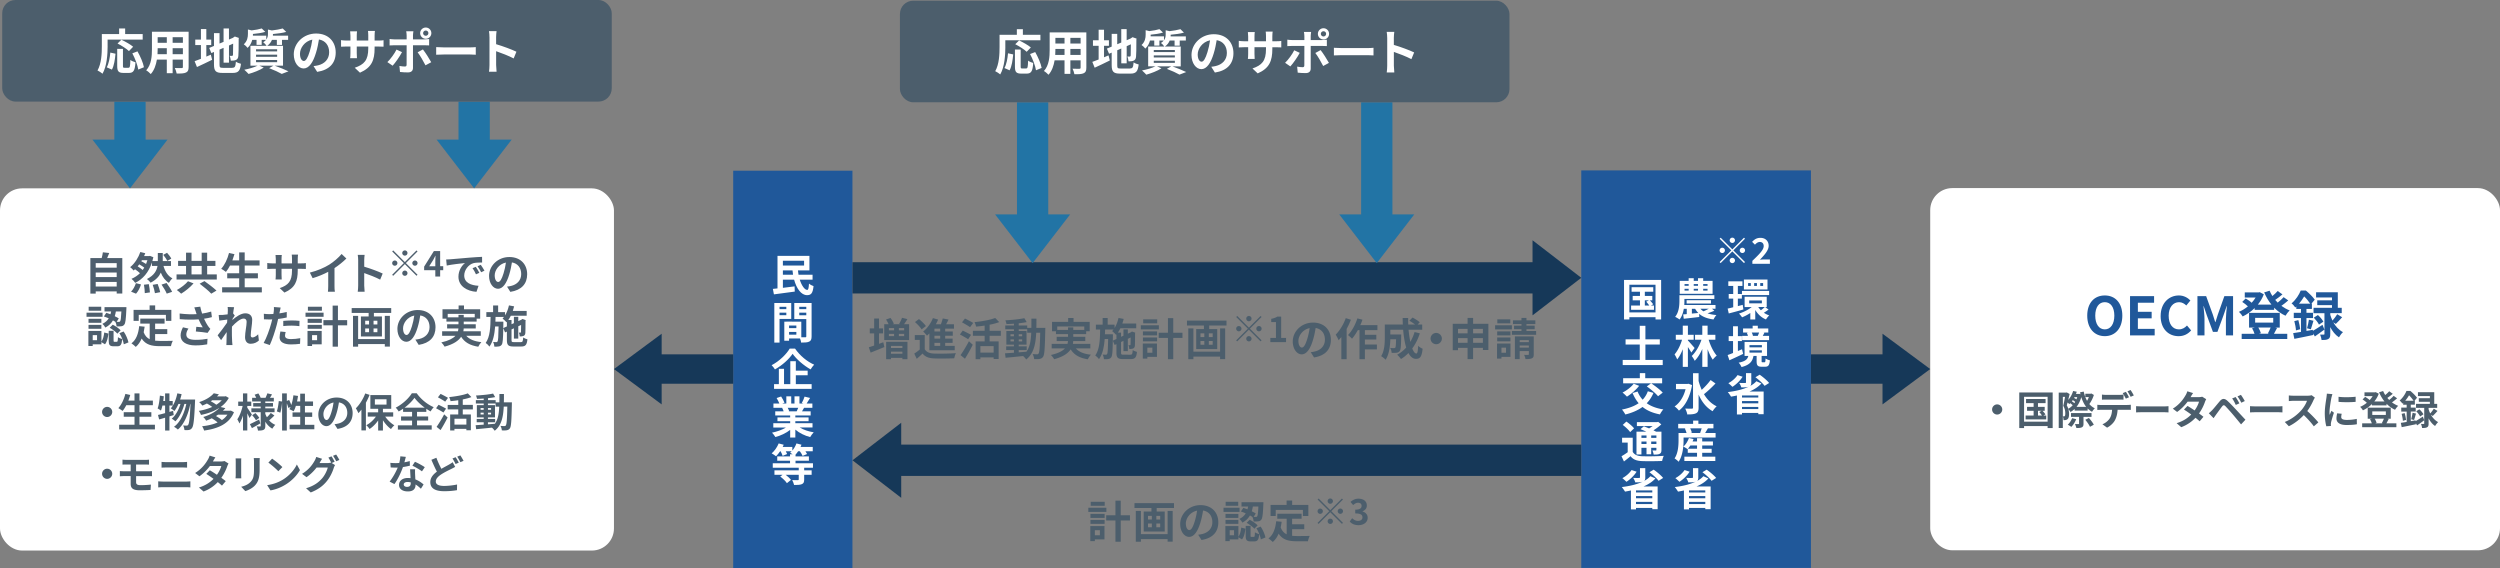
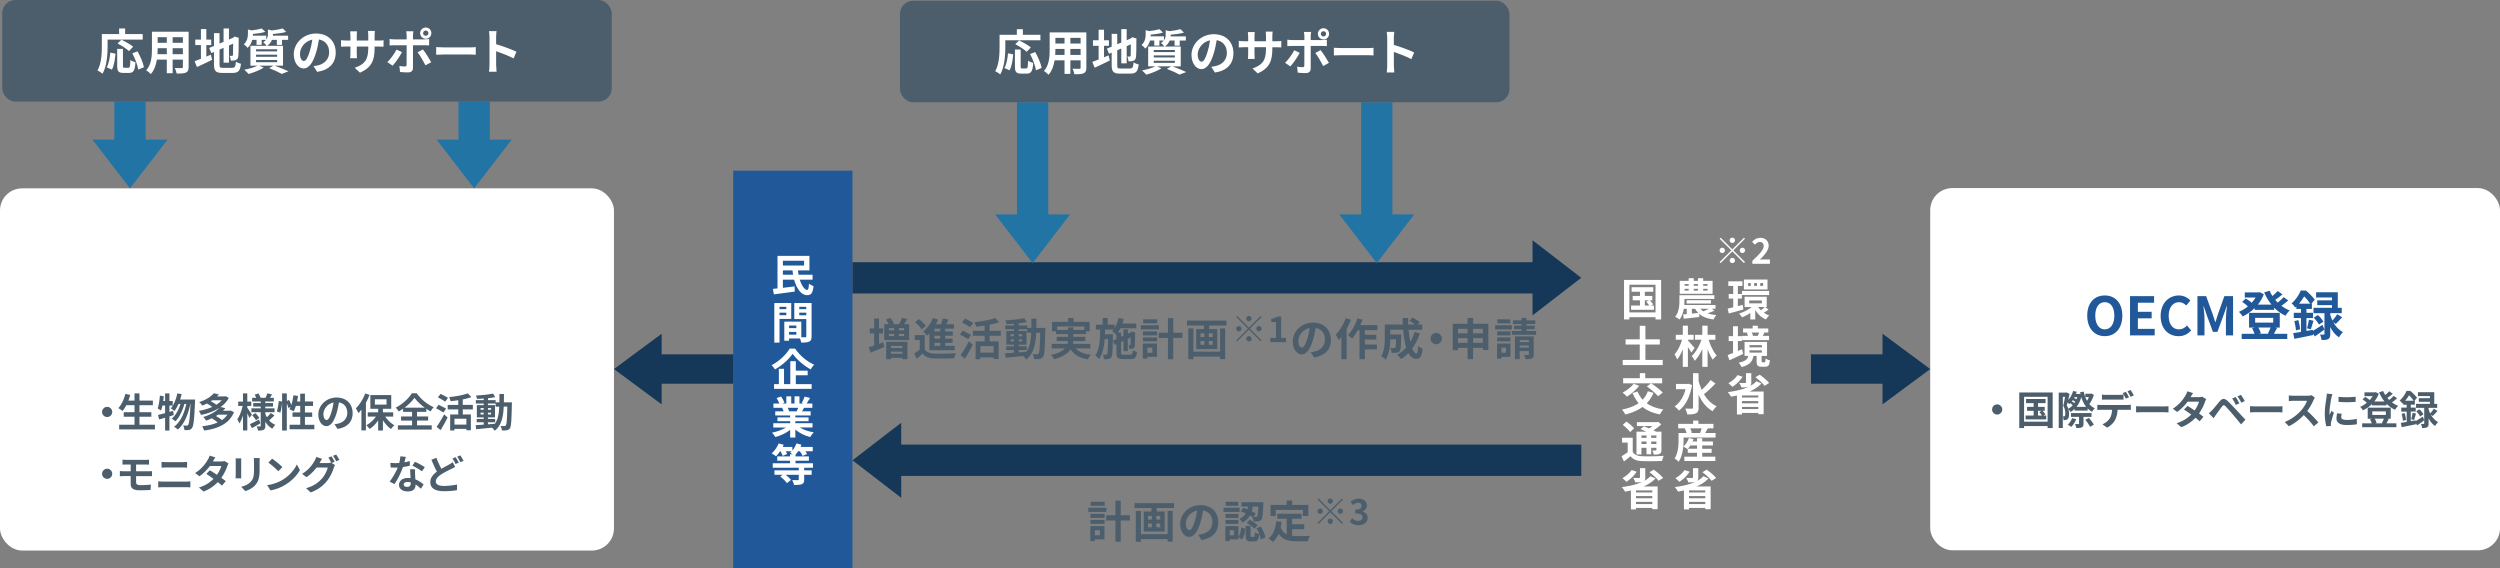
<svg xmlns="http://www.w3.org/2000/svg" id="a" viewBox="0 0 1132 257.29">
  <rect x="0" y="0" width="1132" height="257.29" fill="#808080" stroke="none" />
  <defs>
    <style>.b{fill:#20589a}.c{fill:#fff}.d{fill:#4c5e6c}.e{fill:#4e5f6e}.f{fill:#2274a5}.g{fill:#163858}</style>
  </defs>
  <path d="M331.99 77.29h54v180h-54z" class="b" />
  <path d="M362.13 126.63c.86 2.72 2.24 4.66 3.4 4.64.46 0 .68-.84.78-2.86.54.48 1.44.96 2.06 1.14-.34 3.36-1.18 4.1-2.98 4.1-2.6-.02-4.72-2.98-5.82-7.02h-5.08v3.7c1.7-.22 3.54-.44 5.3-.66l.08 2.36c-3.3.46-6.84.92-9.44 1.26l-.48-2.48c.62-.06 1.34-.12 2.1-.22v-14.74h14.46v6.58h-5.2c.06.68.14 1.34.26 1.98h6.36v2.22zm-7.64-8.57v2.16h9.6v-2.16zm4.6 6.35q-.15-.96-.24-1.98h-4.36v1.98zM352.97 144.42v10.7h-2.36V137.2h7.66v7.22zm0-5.5v1.06h3.08v-1.06zm3.08 3.8v-1.14h-3.08v1.14zm11.44 9.59c0 1.28-.26 1.98-1.06 2.36-.78.4-1.94.46-3.66.46-.06-.5-.28-1.24-.52-1.86h-4.96v1.02h-2.16v-8.64h.98v-.02l6.72.02v7.08c.78.02 1.52.02 1.78 0 .36 0 .48-.12.48-.44v-7.82h-5.44v-7.26h7.84zm-6.9-4.92h-3.3v1.2h3.3zm0 4.14v-1.24h-3.3v1.24zm1.32-12.61v1.06h3.18v-1.06zm3.18 3.84v-1.18h-3.18v1.18zM360.01 157.86c2.16 3.16 5.44 5.88 8.64 7.26-.6.62-1.14 1.4-1.6 2.14-3.1-1.72-6.44-4.6-8.16-7.06-1.62 2.44-4.7 5.22-8 7.08-.3-.54-.98-1.42-1.5-1.92 3.46-1.78 6.68-4.96 8.18-7.5zm.34 16.07h7.16v2.16h-17.02v-2.16h2.18v-6.94h2.34v6.94h2.84v-10.38h2.5v4.28h5.36v2.1h-5.36zM362.11 193.57c1.7 1.04 4.02 1.82 6.34 2.18-.54.52-1.24 1.52-1.6 2.16-2.46-.62-4.88-1.82-6.72-3.38v3.6h-2.34v-3.48c-1.86 1.46-4.32 2.62-6.7 3.24-.34-.58-1.02-1.5-1.52-1.98 2.24-.46 4.6-1.3 6.32-2.34h-5.74v-1.96h7.64v-.88h-5.76v-1.72h5.76v-.9h-6.76v-1.86h3.8c-.16-.5-.42-1.1-.68-1.56l.24-.04h-4.18v-1.94h2.68c-.28-.76-.8-1.72-1.24-2.48l2.04-.7c.58.86 1.24 2.04 1.52 2.82l-.98.36h1.82v-3.26h2.22v3.26h1.48v-3.26h2.24v3.26h1.78l-.72-.22c.48-.82.98-2.02 1.26-2.9l2.5.6c-.56.92-1.1 1.82-1.56 2.52h2.6v1.94h-3.76c-.32.58-.64 1.12-.94 1.6h3.92v1.86h-6.94v.9h6v1.72h-6v.88h7.78v1.96zm-5.44-8.93c.28.52.54 1.12.68 1.54l-.34.06h3.74c.24-.48.48-1.06.7-1.6zM364.13 211.78v1.2h3.38v2h-3.38v2.16c0 1.18-.24 1.74-1.1 2.1-.84.34-1.98.36-3.46.36-.14-.68-.54-1.6-.86-2.22 1.02.04 2.22.04 2.54.04s.42-.08.42-.32v-2.12h-5.94c.96.72 1.92 1.62 2.42 2.32l-1.84 1.48c-.56-.9-1.86-2.14-3.02-3l1.06-.8h-3.68v-2h11v-1.2h-11.76v-2.02h7.82v-1.14h-5.8v-1.96h5.8v-.96h1.2c-.42-.26-.86-.54-1.16-.7.26-.2.5-.44.72-.68h-2.68c.26.46.48.92.6 1.26l-2.04.84c-.14-.56-.54-1.38-.92-2.1h-.2c-.6.88-1.26 1.66-1.86 2.28-.46-.38-1.44-1.04-1.98-1.32 1.3-1.08 2.48-2.8 3.18-4.5l2.28.6c-.14.34-.3.66-.48 1h4.38V204c.8-.92 1.46-2.08 1.86-3.22l2.28.58c-.1.32-.26.68-.42 1.02h5.52v1.94h-3.32c.32.46.6.92.76 1.26l-2.04.86c-.22-.56-.72-1.4-1.24-2.12h-.78c-.38.58-.76 1.1-1.18 1.54v.8h6.06v1.96h-6.06v1.14h7.9v2.02z" class="c" />
-   <path d="M716 77.17h104v180H716z" class="b" />
+   <path d="M716 77.17v180H716z" class="b" />
  <rect width="258" height="164" x="874" y="85.17" class="c" rx="10" ry="10" />
  <path d="M945.1 142.92c0-5.78 3.24-9.14 7.95-9.14s7.94 3.38 7.94 9.14-3.24 9.29-7.94 9.29-7.95-3.53-7.95-9.29m12.27 0c0-3.82-1.68-6.1-4.32-6.1s-4.32 2.28-4.32 6.1 1.68 6.22 4.32 6.22 4.32-2.42 4.32-6.22M964.47 134.09h10.9v2.98h-7.34v4.1h6.24v2.98h-6.24v4.75h7.61v2.98h-11.16V134.1ZM978.34 143.07c0-5.86 3.77-9.29 8.26-9.29 2.26 0 4.06 1.08 5.21 2.28l-1.85 2.26c-.91-.86-1.94-1.49-3.29-1.49-2.69 0-4.7 2.3-4.7 6.12s1.82 6.19 4.63 6.19c1.54 0 2.71-.72 3.67-1.75l1.87 2.21c-1.46 1.7-3.36 2.62-5.67 2.62-4.49 0-8.14-3.22-8.14-9.14ZM995 134.09h3.94l3.02 8.33c.38 1.1.72 2.28 1.08 3.41h.12c.38-1.13.7-2.3 1.08-3.41l2.95-8.33h3.94v17.78h-3.24v-7.42c0-1.68.26-4.15.46-5.83h-.12l-1.44 4.18-2.74 7.46h-2.04l-2.76-7.46-1.42-4.18h-.1c.17 1.68.46 4.15.46 5.83v7.42H995zM1036.11 136.04c-.96.84-2.06 1.73-3.1 2.45 1.15.84 2.42 1.56 3.77 2.09-.65.53-1.46 1.63-1.9 2.38-1.92-.86-3.65-2.11-5.14-3.62v.98h-8.83v-.82c-1.63 1.58-3.5 2.86-5.42 3.79-.38-.62-1.13-1.61-1.7-2.09 1.39-.58 2.78-1.44 4.06-2.47-.67-.67-1.7-1.46-2.57-2.02l1.56-1.56c.91.53 2.04 1.27 2.71 1.94.7-.74 1.3-1.56 1.8-2.38h-4.92v-2.3h6.29l.48-.12 1.85.96c-.65 1.75-1.58 3.31-2.71 4.68h6.17c-1.32-1.63-2.42-3.5-3.29-5.54l2.45-.77c.36.84.77 1.66 1.27 2.42.89-.72 1.78-1.56 2.4-2.28l2.16 1.54c-1.03.86-2.23 1.78-3.29 2.5.36.43.74.84 1.13 1.22.98-.77 2.02-1.7 2.69-2.47l2.09 1.49Zm-5.07 12.48c-.5.98-.98 1.92-1.39 2.62h6.02v2.35h-20.64v-2.35h5.81c-.24-.79-.65-1.75-1.1-2.5l1.25-.31h-2.62v-6.65h13.9v6.65h-2.16l.94.19Zm-9.91-2.45h8.19v-2.14h-8.19zm1.44 2.25c.53.82.96 1.82 1.15 2.54l-.91.26h4.73l-.65-.14c.41-.72.91-1.8 1.25-2.67h-5.57ZM1047.29 149.81c1.2-.7 2.78-1.7 4.34-2.74l.86 2.16c-1.42 1.08-2.95 2.18-4.32 3.12l-.79-1.37.07.7c-2.98.62-6.14 1.3-8.57 1.75l-.53-2.59c1.01-.14 2.21-.34 3.53-.55v-6.26h-3.26v-2.4h3.26v-1.75h-2.11v-1.08c-.14.14-.31.29-.46.43-.36-.55-1.15-1.49-1.7-1.85 2.02-1.7 3.41-3.96 4.15-5.81h2.35c1.42 1.18 3.17 2.88 4.01 4.13l-1.51 1.8h.22v2.38h-2.47v1.75h2.98v2.4h-2.98v5.81l2.88-.5.05.48Zm-6.6-4.87c.38 1.32.72 3.02.84 4.13l-1.92.53c-.05-1.15-.38-2.88-.74-4.2zm5.38-7.44c-.67-.98-1.73-2.33-2.74-3.29-.6 1.03-1.37 2.16-2.33 3.29h5.06Zm-1.44 11.14c.31-1.06.7-2.76.84-3.89l2.06.5c-.43 1.34-.82 2.88-1.18 3.86l-1.73-.48Zm11.88-2.71c1.01 1.78 2.45 3.46 4.39 4.46-.58.5-1.42 1.61-1.82 2.35-1.7-1.1-3-2.83-3.94-4.63v3.14c0 1.2-.17 1.87-.91 2.26-.74.41-1.68.46-3.02.46-.07-.72-.36-1.73-.67-2.47.67.05 1.39.02 1.63.02.26 0 .34-.07.34-.31v-9.41h-4.94v-2.42h8.35v-1.22h-6.67V136h6.67v-1.3h-7.2v-2.35h9.84v7.03h1.78v2.42h-5.18v.79c.24.82.55 1.7.98 2.57.74-.82 1.63-1.99 2.16-2.88l2.23 1.37c-.96 1.1-2.04 2.23-2.88 3.02l-1.13-.74Zm-6.96-3.29c.96.84 2.02 2.11 2.47 3.02l-1.99 1.32c-.41-.89-1.44-2.21-2.35-3.14z" class="b" />
  <path d="M906.62 185.41c0 1.26-1.04 2.3-2.3 2.3s-2.3-1.04-2.3-2.3 1.04-2.3 2.3-2.3 2.3 1.04 2.3 2.3M929.45 177.7v16.12h-2.29v-.9H916.5v.9h-2.18V177.7h15.12Zm-2.29 13.23v-11.27H916.5v11.27zm-.63-2.79v1.75h-9.33v-1.75h3.62v-2.12h-2.97v-1.8h2.97v-1.69h-3.42v-1.87h8.84v1.87h-3.44v1.69h3.04v1.8h-.99c.49.5 1.06 1.17 1.35 1.6l-.94.52h1.26Zm-3.73 0h1.8c-.31-.49-.81-1.1-1.22-1.57l1.1-.56h-1.67v2.12ZM948.11 178.83c-.47 1.48-1.24 3.04-2.07 4.12.7.81 1.53 1.48 2.5 1.93-.41.36-.97 1.08-1.26 1.58-.76-.41-1.4-.92-2-1.51v.97h-5.89v-.77c-.58.54-1.19 1.03-1.86 1.4-.22-.38-.61-.92-.97-1.28.23.79.31 1.53.31 2.21 0 1.17-.22 1.96-.7 2.32-.25.23-.54.32-.88.4-.25.04-.58.05-.92.04 0-.47-.09-1.15-.32-1.66v5.22h-1.86v-16.04h3.37l.27-.07 1.3.72c-.2.83-.41 1.76-.65 2.68 1.01-1.1 1.78-2.52 2.23-4.05l1.64.34c-.11.34-.22.68-.36 1.01h1.19l.32-.05.56.2c-.09-.29-.14-.59-.22-.9l1.67-.32c.32 1.53.83 2.95 1.51 4.18.31-.52.59-1.12.81-1.71h-1.6v-1.51h2.38l.34-.11 1.15.67Zm-14.06 9.69c.18.02.34.02.49.02s.29-.05.4-.16c.14-.16.22-.59.22-1.15 0-.92-.11-2.12-.92-3.47.29-1.15.59-2.81.81-4.07h-.99v8.84Zm4.47-5.02c-.29-.31-.72-.65-1.1-.94-.16.14-.31.29-.45.41-.16-.18-.47-.47-.77-.7l-.36 1.3c.31.52.52 1.03.68 1.51.72-.38 1.4-.92 2-1.58m1.58 6.32c-.5 1.3-1.39 2.65-2.2 3.47-.4-.27-1.17-.77-1.62-.99.83-.77 1.57-1.87 1.98-2.95zm3.31-1.07v3.08c0 .9-.16 1.37-.77 1.66-.59.29-1.39.32-2.47.32-.09-.56-.4-1.31-.65-1.8.67.02 1.39.02 1.58.02.22-.02.29-.05.29-.23v-3.04h-3.64v-1.73h9.29v1.73h-3.64Zm-3.78-6.8a9 9 0 0 0-1.08-.79c-.13.2-.27.38-.41.56.4.25.83.56 1.12.83.14-.18.27-.4.38-.59Zm-.27-2.14-.22.38c.36.2.76.43 1.06.65.14-.34.27-.68.38-1.03zm5.26 4.41c-.95-1.21-1.67-2.7-2.21-4.41-.49 1.75-1.22 3.22-2.16 4.41h4.38Zm1.24 5.04c.81.92 1.8 2.18 2.21 3.06l-1.73.94c-.36-.86-1.3-2.2-2.11-3.17l1.62-.83ZM951.4 183.37h11.79c.38 0 1.17-.04 1.64-.11v2.34c-.45-.04-1.13-.05-1.64-.05h-4.34c-.11 1.85-.5 3.37-1.15 4.63-.63 1.26-2.02 2.65-3.62 3.46l-2.11-1.53c1.28-.49 2.54-1.51 3.26-2.57.74-1.12 1.04-2.47 1.12-3.98h-4.95c-.52 0-1.22.04-1.73.07v-2.36c.54.07 1.17.11 1.73.11Zm2.29-4.57h5.89c.61 0 1.33-.05 1.94-.14v2.32c-.61-.04-1.31-.05-1.94-.05h-5.89c-.61 0-1.39.02-1.93.05v-2.32c.58.09 1.31.14 1.93.14m10.33 1.08-1.44.63c-.38-.74-.94-1.82-1.42-2.5l1.44-.59c.45.67 1.08 1.8 1.42 2.47Zm2.17-.83-1.44.63c-.38-.76-.96-1.8-1.44-2.49l1.42-.59c.47.68 1.13 1.82 1.46 2.45M970.12 184.02h9.67c.85 0 1.64-.07 2.11-.11v2.83c-.43-.02-1.35-.09-2.11-.09h-9.67c-1.03 0-2.23.04-2.9.09v-2.83c.65.05 1.96.11 2.9.11M991.91 179.82h3.66c.56 0 1.17-.07 1.57-.2l1.84 1.13c-.2.34-.43.83-.59 1.28-.49 1.46-1.39 3.38-2.67 5.19.77.56 1.48 1.08 2 1.51l-1.71 2.03c-.49-.45-1.15-1.01-1.89-1.6-1.58 1.67-3.64 3.21-6.45 4.27l-2.09-1.82c3.12-.95 5.11-2.41 6.61-3.91-1.17-.86-2.36-1.67-3.28-2.25l1.6-1.64c.95.54 2.09 1.28 3.22 2.04.94-1.3 1.71-2.86 1.98-3.98h-5.15c-1.26 1.67-2.93 3.4-4.75 4.66l-1.95-1.49c3.15-1.96 4.83-4.43 5.73-6 .29-.43.67-1.26.83-1.87l2.61.81c-.45.63-.9 1.44-1.12 1.84M1001.64 185.75c.81-.83 2.21-2.59 3.46-4.07 1.06-1.26 2.12-1.46 3.53-.14 1.21 1.13 2.59 2.57 3.67 3.75 1.21 1.28 3.04 3.28 4.43 4.75l-1.98 2.12c-1.21-1.49-2.74-3.35-3.8-4.59a96 96 0 0 0-3.29-3.66c-.58-.58-.95-.54-1.48.11-.7.9-1.98 2.68-2.7 3.66-.41.58-.85 1.21-1.17 1.67l-2.16-2.23c.54-.43.94-.83 1.5-1.37Zm12.34-3.1-1.62.7c-.52-1.13-.97-2.02-1.64-2.93l1.57-.65c.5.74 1.3 2.05 1.69 2.88m2.46-1.06-1.57.76c-.58-1.13-1.06-1.96-1.73-2.86l1.55-.7c.52.72 1.33 2 1.75 2.81ZM1021.71 184.02h9.67c.85 0 1.64-.07 2.11-.11v2.83c-.43-.02-1.35-.09-2.11-.09h-9.67c-1.03 0-2.23.04-2.9.09v-2.83c.65.05 1.96.11 2.9.11M1047.56 181.16c-.61 1.41-1.62 3.33-2.83 4.95 1.78 1.55 3.96 3.85 5.02 5.15l-2.05 1.78c-1.17-1.62-2.84-3.46-4.54-5.1-1.91 2.02-4.3 3.89-6.77 5.06l-1.85-1.94c2.9-1.08 5.69-3.28 7.38-5.17 1.19-1.35 2.29-3.13 2.68-4.41h-6.1c-.76 0-1.75.11-2.12.13v-2.56c.49.07 1.58.13 2.12.13h6.36c.77 0 1.49-.11 1.85-.23l1.48 1.1c-.14.2-.47.76-.63 1.12ZM1055.66 180.06c-.23 1.21-.86 4.81-.86 6.61 0 .34.02.81.07 1.17.27-.61.56-1.24.81-1.84l1.12.88c-.5 1.49-1.1 3.46-1.3 4.41-.05.27-.09.67-.09.85 0 .2.02.49.04.74l-2.09.14c-.36-1.24-.7-3.44-.7-5.89 0-2.7.56-5.74.76-7.13.05-.5.16-1.19.18-1.76l2.52.22c-.14.38-.38 1.28-.45 1.6Zm4.45 8.8c0 .79.68 1.28 2.52 1.28 1.6 0 2.93-.14 4.52-.47l.04 2.43c-1.17.22-2.61.34-4.65.34-3.1 0-4.59-1.1-4.59-2.95 0-.7.11-1.42.31-2.34l2.07.2c-.14.59-.22 1.03-.22 1.51m6.52-9.22v2.32c-2.21.2-5.47.22-7.74 0v-2.3c2.21.31 5.8.22 7.74-.02M1085.4 180.36c-.72.63-1.55 1.3-2.32 1.84.86.63 1.82 1.17 2.83 1.57-.49.4-1.1 1.22-1.42 1.78-1.44-.65-2.74-1.58-3.85-2.72v.74h-6.63v-.61a15.7 15.7 0 0 1-4.07 2.84c-.29-.47-.85-1.21-1.28-1.57 1.04-.43 2.09-1.08 3.04-1.85-.5-.5-1.28-1.1-1.93-1.51l1.17-1.17c.68.4 1.53.95 2.04 1.46.52-.56.97-1.17 1.35-1.78h-3.69v-1.73h4.72l.36-.09 1.39.72a12.3 12.3 0 0 1-2.03 3.51h4.63c-.99-1.22-1.82-2.63-2.47-4.16l1.84-.58c.27.63.58 1.24.95 1.82.67-.54 1.33-1.17 1.8-1.71l1.62 1.15c-.77.65-1.67 1.33-2.47 1.87.27.32.56.63.85.92.74-.58 1.51-1.28 2.02-1.85l1.57 1.12Zm-3.8 9.37c-.38.74-.74 1.44-1.04 1.96h4.52v1.76h-15.49v-1.76h4.36c-.18-.59-.49-1.31-.83-1.87l.94-.23h-1.96v-4.99h10.43v4.99h-1.62l.7.14Zm-7.43-1.84h6.14v-1.6h-6.14zm1.08 1.69c.4.61.72 1.37.86 1.91l-.68.2h3.55l-.49-.11c.31-.54.68-1.35.94-2zM1093.79 190.7c.9-.52 2.09-1.28 3.26-2.05l.65 1.62c-1.06.81-2.21 1.64-3.24 2.34l-.59-1.03.05.52c-2.23.47-4.61.97-6.43 1.31l-.4-1.94c.76-.11 1.66-.25 2.65-.41v-4.7h-2.45v-1.8h2.45v-1.31h-1.58v-.81c-.11.11-.23.22-.34.32-.27-.41-.86-1.12-1.28-1.39 1.51-1.28 2.56-2.97 3.11-4.36h1.76c1.06.88 2.38 2.16 3.01 3.1l-1.13 1.35h.16v1.78h-1.85v1.31h2.23v1.8h-2.23v4.36l2.16-.38.04.36Zm-4.96-3.66c.29.99.54 2.27.63 3.1l-1.44.4c-.04-.86-.29-2.16-.56-3.15l1.37-.34Zm4.04-5.58c-.5-.74-1.3-1.75-2.05-2.47-.45.77-1.03 1.62-1.75 2.47zm-1.08 8.36c.23-.79.52-2.07.63-2.92l1.55.38c-.32 1.01-.61 2.16-.88 2.9zm8.91-2.04c.76 1.33 1.84 2.59 3.29 3.35-.43.38-1.06 1.21-1.37 1.76-1.28-.83-2.25-2.12-2.95-3.48v2.36c0 .9-.13 1.4-.68 1.69-.56.31-1.26.34-2.27.34-.05-.54-.27-1.3-.5-1.85.5.04 1.04.02 1.22.02.2 0 .25-.05.25-.23v-7.06h-3.71v-1.82h6.27v-.92h-5.01v-1.62h5.01v-.97h-5.4v-1.76h7.38v5.28h1.33v1.82h-3.89v.59c.18.61.41 1.28.74 1.93.56-.61 1.22-1.5 1.62-2.16l1.67 1.03c-.72.83-1.53 1.67-2.16 2.27l-.85-.56Zm-5.22-2.46c.72.63 1.51 1.58 1.85 2.27l-1.49.99c-.31-.67-1.08-1.66-1.76-2.36z" class="d" />
  <rect width="278" height="164" y="85.29" class="c" rx="10" ry="10" />
  <path d="M50.82 186.53c0 1.26-1.04 2.3-2.3 2.3s-2.3-1.04-2.3-2.3 1.04-2.3 2.3-2.3 2.3 1.04 2.3 2.3M70.15 192.33v2.11H53.96v-2.11h6.95v-3.62h-4.88v-2.07h4.88v-3.17h-3.73c-.52.99-1.08 1.91-1.67 2.61-.43-.34-1.39-.99-1.93-1.28 1.4-1.51 2.57-4 3.19-6.45l2.21.49c-.25.86-.54 1.71-.85 2.54h2.77v-3.24h2.25v3.24h6.07v2.09h-6.07v3.17h5.38v2.07h-5.38v3.62h6.99ZM78.66 187.95c-.65.18-1.28.4-1.94.59v6.41h-1.96v-5.82c-.97.29-1.87.58-2.7.79l-.52-2.03c.9-.2 2-.49 3.22-.83v-3.44h-1.21c-.2.88-.41 1.66-.67 2.3-.32-.27-1.12-.76-1.51-.99.56-1.42.86-3.67 1.03-5.8l1.78.31c-.07.72-.16 1.42-.27 2.14h.85v-3.46h1.96v3.46h1.49v2.03h-1.49v2.9l1.66-.47.29 1.89Zm9.69-7.04s-.02.72-.04.97c-.34 8.03-.67 10.96-1.35 11.87-.41.61-.81.81-1.41.94-.5.09-1.26.09-2.03.05-.05-.61-.27-1.49-.59-2.09.67.07 1.26.07 1.6.07.27 0 .45-.07.67-.34.45-.58.77-3.03 1.06-9.49h-.09c-.88 4.54-2.74 9.22-5.64 11.61-.41-.41-1.15-.94-1.75-1.24 2.88-2.07 4.68-6.16 5.58-10.37h-.85c-.79 2.94-2.3 6.16-4.12 7.89-.4-.41-1.08-.9-1.64-1.21 1.78-1.4 3.19-4.07 3.98-6.68h-.92c-.52 1.24-1.15 2.36-1.85 3.22-.34-.34-1.19-.94-1.62-1.21 1.42-1.57 2.41-4.14 2.95-6.79l1.94.36c-.18.83-.41 1.64-.67 2.43h6.77ZM105.94 186.64c-2.18 5.35-7.35 7.47-13.52 8.32-.16-.59-.58-1.46-.9-1.96 2.59-.27 5-.81 7.02-1.71-.68-.61-1.75-1.35-2.65-1.89-.79.4-1.66.76-2.57 1.08-.25-.5-.86-1.3-1.31-1.66 3.46-1.04 5.91-2.59 7.35-4.16-2.41 1.58-5.37 2.63-8.35 3.22-.2-.54-.61-1.37-.99-1.84 2.11-.34 4.21-.94 6.07-1.78-.67-.5-1.58-1.1-2.41-1.55-.65.34-1.33.65-2.07.94-.31-.49-.97-1.22-1.44-1.58 3.19-1.01 5.4-2.52 6.64-4l2.32.49c-.27.31-.56.61-.86.92h3.6l.36-.09 1.37.79c-.88 1.66-2.18 3.01-3.71 4.12l2.16.5c-.34.41-.72.81-1.12 1.19h3.22l.36-.09 1.44.74Zm-9.82-5.41c-.22.16-.43.31-.67.47.9.47 1.89 1.06 2.48 1.57.97-.59 1.8-1.28 2.48-2.04h-4.3Zm2.6 6.54c-.31.22-.61.41-.95.61.97.54 2.05 1.24 2.7 1.84a8.8 8.8 0 0 0 2.49-2.45h-4.23ZM112.97 189.27c-.22-.52-.59-1.33-.99-2.11v7.76h-1.95v-6.73c-.47 1.39-1.03 2.65-1.64 3.55-.2-.59-.63-1.4-.94-1.89 1.01-1.4 1.96-3.91 2.41-6.03h-2v-1.98h2.16v-3.71h1.95v3.71h1.8v1.98h-1.8v.79c.49.67 1.78 2.65 2.09 3.13l-1.1 1.53Zm4.92 2.43c-1.26.74-2.67 1.53-3.82 2.16l-.92-1.8c1.06-.49 2.65-1.3 4.18-2.09zm6.35-3.57c-.76.79-1.67 1.64-2.38 2.21a7.6 7.6 0 0 0 2.81 2.04c-.45.4-1.04 1.19-1.35 1.73-1.31-.72-2.38-1.82-3.19-3.17v1.87c0 .97-.18 1.48-.76 1.8-.59.31-1.44.36-2.56.36-.07-.56-.31-1.39-.58-1.91.61.04 1.31.04 1.53.04s.29-.09.29-.31v-6.14h-4.23v-1.75h4.23v-.79h-3.4v-1.6h3.4v-.72h-3.89v-1.67H116c-.18-.47-.45-.97-.7-1.4l1.69-.58c.41.63.85 1.44 1.03 1.98h2.23c.27-.61.63-1.44.81-2.02l2.12.49c-.32.54-.65 1.08-.94 1.53h1.75v1.67h-3.87v.72h3.49v1.6h-3.49v.79h4.2v1.75h-4.2v.7c.2.56.45 1.08.74 1.58.63-.59 1.33-1.35 1.75-1.94l1.62 1.13Zm-8.6-1.08c.67.65 1.42 1.57 1.78 2.18l-1.53 1.08c-.32-.63-1.06-1.6-1.71-2.3zM142.33 192.33v2.03h-11.2v-2.03h4.81v-3.6h-3.48v-2h3.48v-2.95h-1.98c-.27.94-.63 1.8-1.01 2.48-.43-.27-1.4-.76-1.91-.97.18-.32.36-.67.54-1.04l-1.03.47c-.11-.54-.38-1.33-.68-2.07v12.3h-2.14v-12.87c-.11 1.51-.4 3.49-.81 4.77l-1.58-.58c.43-1.19.76-3.21.88-4.68l1.51.22v-3.67h2.14v3.4l1.04-.43c.36.7.74 1.57.99 2.27.45-1.31.77-2.86.95-4.39l2.09.29c-.13.85-.27 1.69-.45 2.5h1.44v-3.53h2.14v3.53h3.67v2.02h-3.67v2.95h3.29v2h-3.29v3.6h4.25ZM152.82 194.22l-1.35-2.14c.68-.07 1.19-.18 1.67-.29 2.3-.54 4.11-2.2 4.11-4.83 0-2.48-1.35-4.34-3.78-4.75-.25 1.53-.56 3.19-1.08 4.88-1.08 3.64-2.63 5.87-4.59 5.87s-3.66-2.2-3.66-5.24c0-4.16 3.6-7.71 8.26-7.71s7.27 3.1 7.27 7.02-2.32 6.48-6.86 7.18Zm-4.95-4.04c.76 0 1.46-1.13 2.2-3.57.41-1.33.76-2.86.95-4.36-2.97.61-4.57 3.24-4.57 5.22 0 1.82.72 2.7 1.42 2.7ZM167.35 178.8c-.47 1.17-1.03 2.39-1.67 3.55v12.55h-2.03v-9.42c-.45.58-.9 1.12-1.37 1.6-.2-.52-.79-1.67-1.15-2.2 1.67-1.62 3.31-4.18 4.25-6.73l1.98.65Zm7.09 9.85c1.06 1.57 2.61 3.04 4.12 3.93-.49.41-1.17 1.17-1.51 1.71-1.31-.94-2.63-2.39-3.66-4v4.65h-2.16v-4.56c-1.1 1.58-2.47 2.95-3.89 3.87-.32-.52-.99-1.3-1.48-1.71 1.62-.85 3.22-2.3 4.34-3.89h-3.69v-1.94h4.72v-1.62h-3.53v-6.19h9.45v6.19h-3.76v1.62h4.65v1.94zm-4.7-5.45h5.28v-2.41h-5.28zM188.82 192.58h6.66v1.93h-15.32v-1.93h6.43v-2.14h-4.99v-1.87h4.99v-2.07h-4.07v-1.42c-.65.45-1.31.86-2 1.24a7.9 7.9 0 0 0-1.35-1.73c3.08-1.55 5.98-4.32 7.31-6.52h2.21c1.93 2.74 4.86 5.1 7.71 6.3-.56.58-1.03 1.26-1.42 1.93-.65-.36-1.3-.76-1.94-1.21v1.4h-4.21v2.07h5.04v1.87h-5.04v2.14Zm3.51-7.98c-1.87-1.37-3.6-3.01-4.65-4.47-1.03 1.46-2.63 3.08-4.5 4.47zM200.79 186.8c-.74-.52-2.29-1.37-3.35-1.94l1.15-1.58c.99.49 2.59 1.26 3.38 1.75l-1.19 1.78Zm-3.1 6.48c.95-1.35 2.34-3.58 3.42-5.67l1.57 1.44c-.95 1.89-2.09 3.94-3.19 5.69zm3.88-11.4c-.7-.54-2.23-1.39-3.28-1.98l1.21-1.55c1.01.5 2.57 1.3 3.35 1.8zm7.97 3.51v2.27h3.67v7.18h-2.04v-.65h-5.4v.74h-1.94v-7.27h3.67v-2.27h-4.79v-2.05h4.79v-2.11c-1.17.18-2.38.31-3.49.41-.09-.52-.38-1.35-.63-1.84 3.06-.31 6.45-.9 8.43-1.69l1.64 1.69c-1.15.43-2.5.79-3.91 1.06v2.47h4.57v2.05h-4.57Zm1.64 4.22h-5.4v2.65h5.4zM231.79 182.17s-.02.7-.02.95c-.16 7.36-.31 9.97-.88 10.8-.41.59-.83.77-1.42.9-.54.11-1.37.09-2.23.07-.04-.59-.27-1.46-.63-2.05.79.07 1.48.09 1.82.09.27 0 .45-.07.61-.31.38-.49.56-2.68.67-8.5h-1.62c-.23 4.83-1.06 8.53-4.09 10.93-.27-.43-.79-1.03-1.26-1.42-2.59.27-5.19.54-7.13.7l-.25-1.8c1.01-.07 2.27-.16 3.66-.25v-1.08h-3.17v-1.51h3.17v-.7h-3.1v-5.56h3.1v-.7h-3.55v-1.55h3.55v-.72c-1.04.07-2.07.13-3.04.14-.07-.43-.27-1.1-.47-1.51 2.67-.14 5.78-.45 7.76-.88l.94 1.6c-.95.2-2.07.36-3.24.49v.88h3.46v.99h1.69c.02-1.19.02-2.43.02-3.76h2.05c0 1.31 0 2.58-.04 3.76h3.66Zm-14.19 3.4h1.4v-.79h-1.4zm1.41 2.09v-.81h-1.4v.81zm1.94 4.47c1.03-.07 2.09-.16 3.13-.25 1.4-1.95 1.84-4.52 1.96-7.74h-1.64v-1.41h-3.46v.7h3.19v5.56h-3.19v.7h3.26v1.51h-3.26v.92Zm1.41-6.56v-.79h-1.4v.79zm-1.41 1.28v.81h1.4v-.81zM50.82 214.53c0 1.26-1.04 2.3-2.3 2.3s-2.3-1.04-2.3-2.3 1.04-2.3 2.3-2.3 2.3 1.04 2.3 2.3M57.19 208.23h8.66c.61 0 1.21-.04 1.62-.09v2.25c-.47-.02-.97-.05-1.62-.05h-4.23v3.06h5.44c.38 0 1.28-.04 1.75-.07l.02 2.3c-.5-.05-1.31-.05-1.71-.05h-5.49v2.75c0 .99.61 1.35 2.05 1.35 1.62 0 3.21-.11 4.65-.25l-.16 2.43c-1.17.07-3.21.14-4.9.14-3.29 0-4.1-1.13-4.1-2.95v-3.48h-2.94c-.52 0-1.42.05-1.96.09v-2.36c.5.04 1.4.09 1.96.09h2.94v-3.06h-1.96c-.65 0-1.22.02-1.75.05v-2.25c.52.04 1.1.09 1.75.09ZM73.89 218.06h10.33c.61 0 1.37-.04 1.98-.11v2.75c-.63-.07-1.44-.11-1.98-.11H73.89c-.7 0-1.58.05-2.25.11v-2.75c.7.05 1.55.11 2.25.11m1.37-8.81h7.45c.72 0 1.49-.05 2-.11v2.61c-.52-.02-1.37-.07-2-.07h-7.44c-.68 0-1.51.04-2.12.07v-2.61c.65.07 1.5.11 2.11.11M96.41 208.95h3.66c.56 0 1.17-.07 1.57-.2l1.84 1.13c-.2.34-.43.83-.59 1.28-.49 1.46-1.39 3.38-2.67 5.19.77.56 1.48 1.08 2 1.51l-1.71 2.03c-.49-.45-1.15-1.01-1.89-1.6-1.58 1.67-3.64 3.21-6.45 4.27l-2.09-1.82c3.12-.95 5.11-2.41 6.61-3.91-1.17-.86-2.36-1.67-3.28-2.25l1.6-1.64c.95.54 2.09 1.28 3.22 2.04.94-1.3 1.71-2.86 1.98-3.98h-5.15c-1.26 1.67-2.93 3.4-4.75 4.66l-1.95-1.49c3.15-1.96 4.83-4.43 5.73-6 .29-.43.67-1.26.83-1.87l2.61.81c-.45.63-.9 1.44-1.12 1.84M109.21 208.93v6.09c0 .45.02 1.15.05 1.57h-2.61c.02-.34.09-1.04.09-1.58v-6.07c0-.34-.02-.97-.07-1.39h2.59c-.04.41-.05.81-.05 1.39Zm8.34.27v3.57c0 3.87-.76 5.55-2.09 7.02-1.19 1.3-3.06 2.18-4.38 2.59l-1.87-1.98c1.78-.41 3.24-1.1 4.32-2.27 1.24-1.35 1.48-2.7 1.48-5.51v-3.42c0-.72-.04-1.3-.11-1.8h2.72c-.04.5-.07 1.08-.07 1.8M127.86 217.32c3.08-1.82 5.42-4.57 6.55-7l1.4 2.54c-1.37 2.43-3.76 4.92-6.66 6.66-1.82 1.1-4.14 2.11-6.68 2.54l-1.51-2.38c2.81-.4 5.15-1.31 6.9-2.36m0-5.82-1.84 1.87c-.94-1.01-3.19-2.97-4.5-3.89l1.69-1.8c1.26.85 3.6 2.72 4.65 3.82M151.51 209.09l-1.33.56 1.53.94c-.2.34-.45.85-.59 1.3-.49 1.6-1.51 4-3.15 6-1.71 2.11-3.87 3.75-7.26 5.1l-2.12-1.91c3.67-1.1 5.67-2.67 7.26-4.47 1.22-1.39 2.27-3.57 2.56-4.9h-5.06c-1.21 1.57-2.77 3.15-4.56 4.36l-2.02-1.51c3.15-1.91 4.74-4.25 5.62-5.8.27-.43.65-1.26.81-1.87l2.65.86c-.43.63-.9 1.44-1.1 1.84-.02.04-.04.05-.05.09h3.6c.56 0 1.17-.09 1.57-.22l.13.07c-.36-.72-.86-1.67-1.31-2.32l1.42-.58c.45.65 1.1 1.8 1.42 2.47Zm2.16-.83-1.42.61c-.38-.76-.95-1.8-1.46-2.48l1.42-.58c.47.67 1.13 1.82 1.46 2.45M183.1 209.34c.88-.16 1.73-.36 2.43-.58l.07 2.09c-.83.22-1.95.45-3.15.63-.86 2.52-2.39 5.67-3.85 7.71l-2.18-1.12c1.42-1.76 2.88-4.41 3.67-6.36-.32.02-.63.02-.94.02-.74 0-1.48-.02-2.25-.07l-.16-2.09c.77.09 1.73.13 2.4.13.54 0 1.08-.02 1.64-.07.25-.99.45-2.07.49-3.01l2.49.25c-.14.58-.38 1.49-.65 2.47Zm4.86 5.44c.02.52.07 1.39.11 2.29 1.55.58 2.81 1.48 3.73 2.3l-1.21 1.93c-.63-.58-1.44-1.33-2.43-1.93v.18c0 1.67-.92 2.97-3.48 2.97-2.23 0-4-.99-4-2.97 0-1.76 1.48-3.12 3.98-3.12.43 0 .83.04 1.24.07-.07-1.33-.16-2.93-.2-4.03h2.25c-.05.76-.02 1.51 0 2.3Zm-3.6 5.67c1.24 0 1.62-.68 1.62-1.67v-.36c-.47-.11-.95-.18-1.46-.18-1.04 0-1.71.47-1.71 1.1 0 .67.56 1.12 1.55 1.12Zm2.38-9.58 1.15-1.78c1.3.56 3.53 1.78 4.45 2.45l-1.28 1.89c-1.04-.83-3.1-2-4.32-2.56M199.86 212.28c1.31-.77 2.59-1.42 3.44-1.91.67-.38 1.19-.7 1.67-1.08l1.13 2.12c-.58.32-1.15.63-1.8.95-1.13.56-2.81 1.35-4.47 2.41-1.49.99-2.5 2.02-2.5 3.28s1.26 1.98 3.76 1.98c1.84 0 4.27-.29 5.87-.65l-.04 2.57c-1.53.27-3.44.47-5.78.47-3.58 0-6.3-1.01-6.3-4.12 0-1.98 1.26-3.46 2.99-4.74-.83-1.53-1.69-3.48-2.5-5.37l2.27-.92c.68 1.87 1.51 3.6 2.25 4.99Zm7.88-2.79-1.46.61c-.36-.74-.92-1.8-1.4-2.5l1.42-.58c.45.65 1.1 1.8 1.44 2.47m2.16-.83-1.44.61c-.38-.76-.95-1.8-1.44-2.48l1.42-.59c.47.68 1.13 1.84 1.46 2.47Z" class="d" />
  <path d="M408.07 201.33v-9.91l-22.07 17 22.07 17v-9.92H716v-14.17zM716 125.79l-22.07-17v9.92H386v14.17h307.93v9.91z" class="g" />
  <path d="m623.4 119.14 17-22.07h-9.91V46.32h-14.17v50.75h-9.92zM467.57 119.14l17-22.07h-9.92V46.32h-14.16v50.75h-9.92zM214.69 85.29l17-22.07h-9.91V46h-14.17v17.22h-9.92zM58.86 85.29l17-22.07h-9.92V46H51.77v17.22h-9.91z" class="f" />
  <path d="m874 167.11-21.6-16v9.33H820v13.33h32.4v9.34zM278 167.11l21.6-16v9.33H332v13.33h-32.4v9.34z" class="g" />
  <rect width="276" height="46" x="1" class="d" rx="6" ry="6" />
  <path d="M48.73 20.97c0 3.54-.33 8.98-2.31 12.41-.48-.44-1.65-1.19-2.27-1.47 1.8-3.15 1.96-7.77 1.96-10.94v-5.54h7.83V12.9h2.73v2.53h7.94v2.49H48.72v3.06Zm-.39 9.51c.92-1.67 1.39-4.22 1.61-6.67l2.35.51c-.24 2.53-.64 5.44-1.63 7.2l-2.33-1.03Zm9.81.2c.66 0 .79-.51.88-3.54.55.46 1.63.88 2.31 1.06-.24 3.76-.9 4.82-2.95 4.82h-2.44c-2.33 0-2.88-.77-2.88-3.21v-7.68h2.6v7.66c0 .79.09.9.7.9h1.78Zm.24-7.55c-1.06-1.03-3.37-2.51-5.17-3.43l1.74-1.72c1.76.84 4.14 2.16 5.32 3.19zm3.85.11c1.3 2.29 2.57 5.19 2.93 7.2L62.6 31.5c-.29-1.96-1.43-5.02-2.68-7.35l2.33-.9ZM85.41 30.33c0 1.41-.31 2.11-1.19 2.51-.9.44-2.24.48-4.22.46-.09-.7-.51-1.83-.84-2.51 1.23.07 2.68.04 3.08.04.42 0 .57-.13.57-.53V27h-4.64v6.14h-2.64V27h-4.49c-.4 2.4-1.19 4.82-2.77 6.54-.42-.48-1.47-1.39-2.07-1.69 2.4-2.64 2.6-6.56 2.6-9.64v-7.85h16.61zm-9.88-5.79v-2.71h-4.14v.4c0 .7-.02 1.5-.07 2.31h4.2Zm-4.14-7.7v2.55h4.14v-2.55zm11.42 0h-4.64v2.55h4.64zm0 7.7v-2.71h-4.64v2.71zM93.44 25.62c.68-.29 1.36-.57 2.02-.86l.59 2.31c-2.33 1.17-4.84 2.35-6.87 3.28l-1.06-2.64c.79-.29 1.76-.66 2.86-1.08v-6.21h-2.57v-2.49h2.57v-4.77h2.44v4.77h2.22v2.49h-2.22v5.19Zm11.75 5.06c1.21 0 1.43-.51 1.63-2.75.55.4 1.56.81 2.29.95-.35 3.08-1.12 4.14-3.7 4.14h-4.69c-2.97 0-3.83-.81-3.83-3.85v-5.65l-1.19.51-.97-2.33 2.16-.9v-5.79h2.51v4.71l1.83-.77v-6.07h2.44v5.02l1.74-.75.46-.31.46-.31 1.83.64-.09.44c0 4.18-.04 6.82-.15 7.72-.07 1.01-.46 1.54-1.12 1.83-.64.29-1.58.31-2.29.31-.07-.68-.26-1.65-.55-2.2.37.04.86.04 1.06.04.26 0 .4-.09.48-.48.04-.35.07-1.96.07-5.08l-1.89.84v7.77h-2.44v-6.71l-1.83.79v6.8c0 1.28.2 1.47 1.54 1.47h4.25ZM124.35 29.73c2.24.79 4.77 1.85 6.27 2.57l-3.04 1.17c-1.25-.73-3.5-1.76-5.72-2.6l1.98-1.14h-6.42l2 .88c-1.83 1.19-4.64 2.27-6.87 2.88-.46-.51-1.39-1.45-1.94-1.91 2.13-.4 4.53-1.1 6.05-1.85h-3.26v-8.98h7.31c-.33-.55-1.06-1.3-1.52-1.61.55-.35.97-.73 1.28-1.1h-1.98v2.29h-2.33v-2.29h-1.94c-.33 1.25-.95 2.6-2.11 3.65-.35-.48-1.19-1.32-1.72-1.63 1.61-1.45 1.87-3.26 1.87-4.71v-2l1.67.42c1.72-.2 3.48-.53 4.58-.88l1.61 1.54c-1.58.48-3.67.79-5.59.95v.11c0 .2 0 .44-.02.66h6.05v1.78c.64-.84.77-1.72.77-2.55v-2l1.76.42c1.83-.22 3.74-.55 4.93-.9l1.58 1.56c-1.69.48-3.96.77-6.01.95v.11c0 .2 0 .42-.02.64h6.89v1.89h-2.77v2.31h-2.33v-2.31h-2.22c-.37.97-1.03 1.91-2.16 2.71h7.17v8.98h-3.81Zm-8.41-6.47h9.55v-.95h-9.55zm0 2.45h9.55v-.95h-9.55zm0 2.44h9.55v-.97h-9.55zM143.62 32.55l-1.65-2.62c.84-.09 1.45-.22 2.05-.35 2.82-.66 5.02-2.68 5.02-5.9 0-3.04-1.65-5.3-4.62-5.81-.31 1.87-.68 3.89-1.32 5.96-1.32 4.44-3.21 7.17-5.61 7.17s-4.47-2.68-4.47-6.4c0-5.08 4.4-9.42 10.1-9.42s8.89 3.78 8.89 8.58-2.84 7.92-8.38 8.78Zm-6.05-4.93c.92 0 1.78-1.39 2.68-4.36.51-1.63.92-3.5 1.17-5.33-3.63.75-5.59 3.96-5.59 6.38 0 2.22.88 3.3 1.74 3.3ZM162.98 32.9l-2.35-2.22c4.25-1.47 6.12-3.37 6.12-8.78v-.84h-5.21v2.99c0 .97.07 1.87.09 2.31h-3.08c.07-.44.13-1.32.13-2.31v-2.99h-1.87c-1.1 0-1.89.04-2.38.09v-2.99c.37.07 1.28.2 2.38.2h1.87v-2.18c0-.64-.07-1.32-.13-1.98h3.12c-.07.42-.13 1.12-.13 1.98v2.18h5.21v-2.31c0-.88-.07-1.61-.13-2.05h3.15c-.07.44-.15 1.17-.15 2.05v2.31h1.63c1.17 0 1.83-.04 2.42-.15v2.93c-.48-.04-1.25-.07-2.42-.07h-1.63v.73c0 5.46-1.32 8.78-6.62 11.11ZM177.78 29.75l-2.38-1.63c1.47-1.41 3.23-3.83 4.14-5.68l2.49 1.17c-1.01 1.96-3.04 4.84-4.25 6.14M187 16.07v1.76h5.13c.62 0 1.58-.07 2.18-.15v2.88c-.7-.04-1.56-.07-2.16-.07H187v10.23c0 1.28-.73 2.07-2.29 2.07-1.19 0-2.46-.07-3.59-.2l-.26-2.73c.95.18 1.91.26 2.44.26.57 0 .79-.22.81-.79.02-.81.02-7.79.02-8.82v-.02h-5.59c-.66 0-1.52.02-2.13.09v-2.93c.66.09 1.43.18 2.13.18h5.59v-1.76c0-.57-.11-1.54-.2-1.91h3.26c-.04.31-.2 1.36-.2 1.91Zm8.26 12.1-2.6 1.41c-.95-1.89-2.51-4.55-3.56-5.9l2.4-1.3c1.12 1.41 2.88 4.18 3.76 5.79m-2.47-15.71c1.41 0 2.53 1.14 2.53 2.55s-1.12 2.55-2.53 2.55-2.55-1.14-2.55-2.55 1.14-2.55 2.55-2.55m0 3.74c.66 0 1.19-.53 1.19-1.19s-.53-1.19-1.19-1.19-1.21.53-1.21 1.19.55 1.19 1.21 1.19M201.04 21.46h11.82c1.03 0 2-.09 2.57-.13v3.45c-.53-.02-1.65-.11-2.57-.11h-11.82c-1.25 0-2.73.04-3.54.11v-3.45c.79.07 2.4.13 3.54.13M221.63 16.75c0-.77-.07-1.87-.22-2.64h3.43c-.09.77-.2 1.74-.2 2.64v3.26c2.95.86 7.17 2.42 9.2 3.41l-1.25 3.04c-2.27-1.19-5.57-2.46-7.94-3.28v6.23c0 .64.11 2.18.2 3.08h-3.43c.13-.88.22-2.2.22-3.08V16.76Z" class="c" />
  <path d="M398.02 155.69c.64-.24 1.3-.48 1.94-.72l.48 2.18c-2.12.86-4.4 1.8-6.22 2.52l-.82-2.42c.68-.2 1.5-.48 2.42-.8v-5.48h-1.98v-2.26h1.98v-4.48h2.2v4.48h1.84v2.26h-1.84zm13.62-8.9v7.18h-11.26v-7.18h1.96c-.28-.66-.72-1.48-1.14-2.12l2.02-.7c.62.8 1.24 1.9 1.5 2.64l-.5.18h3.34l-.44-.14c.48-.76 1.02-1.92 1.32-2.76l2.44.6c-.52.84-1.04 1.64-1.52 2.3zm-10.4 7.98h9.66v7.86h-2.3v-.58h-5.16v.6h-2.2zm1.26-6.22v1.02h2.34v-1.02zm0 3.66h2.34v-1.02h-2.34zm.94 4.44v.92h5.16v-.92zm5.16 3.52v-.92h-5.16v.92zm.8-11.62h-2.38v1.02h2.38zm0 2.64h-2.38v1.02h2.38zM418.72 158.11c.78 1.34 2.18 1.9 4.22 1.98 2.4.1 7.12.04 9.88-.18-.28.56-.62 1.66-.74 2.32-2.48.12-6.72.16-9.16.06-2.38-.1-3.98-.68-5.18-2.22-.8.78-1.62 1.54-2.64 2.4l-1.12-2.36c.78-.5 1.68-1.16 2.48-1.84v-4.36h-2.24v-2.18h4.5zm-1.43-8.96c-.56-.98-1.88-2.36-3-3.32l1.82-1.36c1.12.9 2.5 2.22 3.14 3.18zm3.53 1.8c-.36.38-.72.72-1.08 1.04-.36-.48-1.24-1.44-1.74-1.88 1.84-1.4 3.5-3.7 4.42-6.08l2.36.68c-.3.72-.64 1.42-1.02 2.12h2.28c.34-.88.64-1.86.84-2.64l2.62.5c-.36.72-.72 1.46-1.08 2.14h3.54v2h-3.98v1.26h3.44v1.92h-3.44v1.32h3.36v1.92h-3.36v1.36h4.32v2h-11.48zm4.9-2.12h-2.6v1.26h2.6zm0 3.18h-2.6v1.32h2.6zm0 3.24h-2.6v1.36h2.6zM438.37 153.61c-.82-.58-2.54-1.52-3.72-2.16l1.28-1.76c1.1.54 2.88 1.4 3.76 1.94zm-3.44 7.2c1.06-1.5 2.6-3.98 3.8-6.3l1.74 1.6c-1.06 2.1-2.32 4.38-3.54 6.32zm4.31-12.66c-.78-.6-2.48-1.54-3.64-2.2l1.34-1.72c1.12.56 2.86 1.44 3.72 2zm8.86 3.9v2.52h4.08v7.98h-2.26v-.72h-6v.82h-2.16v-8.08h4.08v-2.52h-5.32v-2.28h5.32v-2.34c-1.3.2-2.64.34-3.88.46-.1-.58-.42-1.5-.7-2.04 3.4-.34 7.16-1 9.36-1.88l1.82 1.88c-1.28.48-2.78.88-4.34 1.18v2.74h5.08v2.28zm1.82 4.68h-6v2.94h6zM473.32 148.47s-.02.78-.02 1.06c-.18 8.18-.34 11.08-.98 12-.46.66-.92.86-1.58 1-.6.12-1.52.1-2.48.08-.04-.66-.3-1.62-.7-2.28.88.08 1.64.1 2.02.1.3 0 .5-.08.68-.34.42-.54.62-2.98.74-9.44h-1.8c-.26 5.36-1.18 9.48-4.54 12.14-.3-.48-.88-1.14-1.4-1.58-2.88.3-5.76.6-7.92.78l-.28-2c1.12-.08 2.52-.18 4.06-.28v-1.2h-3.52v-1.68h3.52v-.78h-3.44v-6.18h3.44v-.78h-3.94v-1.72h3.94v-.8c-1.16.08-2.3.14-3.38.16-.08-.48-.3-1.22-.52-1.68 2.96-.16 6.42-.5 8.62-.98l1.04 1.78c-1.06.22-2.3.4-3.6.54v.98h3.84v1.1H467c.02-1.32.02-2.7.02-4.18h2.28c0 1.46 0 2.86-.04 4.18zm-15.77 3.78h1.56v-.88h-1.56zm1.57 2.32v-.9h-1.56v.9zm2.16 4.96c1.14-.08 2.32-.18 3.48-.28 1.56-2.16 2.04-5.02 2.18-8.6h-1.82v-1.56h-3.84v.78h3.54v6.18h-3.54v.78h3.62v1.68h-3.62zm1.56-7.28v-.88h-1.56v.88zm-1.56 1.42v.9h1.56v-.9zM487.14 157.75c1.42 1.6 3.66 2.52 6.82 2.86-.48.5-1.1 1.44-1.4 2.08-3.8-.6-6.18-2.02-7.76-4.5-1.18 1.78-3.4 3.36-7.48 4.46-.28-.52-.96-1.42-1.48-1.92 3.36-.76 5.28-1.8 6.38-2.98h-6.02v-2.06h7.18c.1-.42.16-.84.2-1.26h-5.12v-1.92h5.14v-1.2h-5.46v-1.32h-1.78v-4.26h7.3v-1.74h2.44v1.74h7.32v4.26h-1.6v1.32h-5.84v1.2h5.44v1.92h-5.46c-.02.42-.06.84-.16 1.26h7.9v2.06zm-3.54-8.36v-1.14h2.38v1.14h4.98v-1.58h-12.24v1.58zM511.84 160.61c.78 0 .94-.34 1.06-2.1.48.34 1.34.68 1.92.82-.26 2.5-.86 3.26-2.8 3.26h-3.5c-2.36 0-3-.64-3-2.92v-3.84l-.82.38-.82-1.94c-.08 4.9-.22 6.82-.68 7.46-.36.52-.74.72-1.28.82-.5.12-1.26.1-2.06.1-.04-.66-.26-1.54-.58-2.12.62.08 1.18.08 1.44.08s.42-.06.58-.32c.26-.4.38-2.08.46-6.78h-1.56c-.28 3.6-.92 6.84-2.58 9.12-.38-.56-1.12-1.28-1.7-1.66 1.98-2.74 2.16-7.14 2.22-11.76h-1.92v-2.2h3.06v-3.02h2.28v3.02h3.12v1.5c.82-1.3 1.42-2.9 1.78-4.54l2.34.44c-.16.7-.38 1.4-.6 2.08h6.28v2.16h-7.18c-.34.7-.72 1.36-1.14 1.94h1.46v1.92l1.08-.5v-2.86h1.98v1.94l1.44-.66.08-.06.36-.26 1.48.52-.08.32c-.02 2.84-.02 4.88-.08 5.48-.04.72-.32 1.16-.86 1.38-.48.2-1.12.22-1.66.22-.04-.54-.2-1.3-.42-1.74.24.02.52.02.68.02s.26-.04.28-.3c.04-.18.04-1.28.06-3.18l-1.28.6v5.58h-1.98v-4.66l-1.08.5v4.82c0 .82.14.94 1.14.94zm-6.32-7.12v-2.08l-.18.2c-.38-.44-1.26-1.32-1.78-1.68.22-.22.44-.46.64-.72h-3.82l-.06 2.14h3.6v.9l-.04 2zM524.74 149.15h-8.18v-1.88h8.18zm-.86 12.44h-4.36v.78h-2.06v-6.82h6.42zm-6.37-11.54h6.42v1.82h-6.42zm0 2.74h6.42v1.78h-6.42zm6.47-6.4h-6.34v-1.8h6.34zm-4.47 11.04v2.3h2.28v-2.3zm15.91-4.42h-4.18v9.64h-2.4v-9.64h-4.18v-2.36h4.18v-6.6h2.4v6.6h4.18zM555.36 145.17v2.22h-7.84v1.6h3.64v9.06h-9.52v-9.06h3.5v-1.6h-7.68v-2.22zm-2.9 3.54h2.3v13.92h-2.3v-1.16h-12.08v1.18h-2.32v-13.94h2.32v10.52h12.08zm-8.88 3.9h1.74v-1.68h-1.74zm0 3.5h1.74v-1.7h-1.74zm5.52-5.18h-1.74v1.68h1.74zm0 3.48h-1.74v1.7h1.74zM595 161.85l-1.5-2.38c.76-.08 1.32-.2 1.86-.32 2.56-.6 4.56-2.44 4.56-5.36 0-2.76-1.5-4.82-4.2-5.28-.28 1.7-.62 3.54-1.2 5.42-1.2 4.04-2.92 6.52-5.1 6.52s-4.06-2.44-4.06-5.82c0-4.62 4-8.56 9.18-8.56s8.08 3.44 8.08 7.8-2.58 7.2-7.62 7.98m-5.5-4.48c.84 0 1.62-1.26 2.44-3.96.46-1.48.84-3.18 1.06-4.84-3.3.68-5.08 3.6-5.08 5.8 0 2.02.8 3 1.58 3M611.68 144.77c-.52 1.4-1.18 2.82-1.92 4.16v13.7h-2.4v-10c-.42.5-.84 1-1.24 1.44-.22-.58-.9-1.94-1.32-2.54 1.82-1.8 3.56-4.64 4.56-7.48zm6.34 4.72v2.1h5.18v2.16h-5.18v2.26h5.44v2.2h-5.44v4.44h-2.44v-13.16h-.76c-.8 1.48-1.72 2.84-2.62 3.88-.38-.44-1.32-1.28-1.82-1.66 1.76-1.8 3.34-4.68 4.24-7.54l2.3.58c-.28.84-.6 1.66-.98 2.48h7.76v2.26zM642.9 150.93c-.82 2.6-2 4.92-3.44 6.86.58 1.44 1.22 2.28 1.86 2.28.48 0 .72-1 .82-3.5.54.56 1.38 1.08 2.02 1.34-.38 3.7-1.18 4.58-3.04 4.58-1.4 0-2.5-1-3.38-2.64a17 17 0 0 1-3.38 2.72c-.36-.52-1.22-1.5-1.72-1.96a15.3 15.3 0 0 0 4.08-3.24c-.68-2.26-1.12-5.06-1.38-8.06h-5.8v2.14h4.94s-.02.62-.02.9c-.06 4.2-.18 5.98-.64 6.56-.38.52-.78.7-1.38.8-.52.08-1.38.08-2.3.06-.04-.7-.3-1.62-.66-2.22.72.06 1.4.08 1.72.08.28 0 .44-.04.6-.24.2-.28.28-1.24.34-3.76h-2.6c-.08 2.92-.5 6.82-2.14 9.26-.42-.46-1.48-1.34-2.02-1.62 1.52-2.4 1.66-5.88 1.66-8.48v-5.84h8.16c-.04-.98-.08-1.96-.08-2.96h2.5c-.02 1 0 1.98.04 2.96h3.06c-.74-.6-1.74-1.24-2.56-1.74l1.44-1.42c1.1.56 2.56 1.48 3.26 2.14l-.96 1.02h2.08v2.36h-6.18c.18 2 .46 3.88.8 5.48.78-1.34 1.44-2.82 1.92-4.44zM652.88 153.31c0 1.4-1.16 2.56-2.56 2.56s-2.56-1.16-2.56-2.56 1.16-2.56 2.56-2.56 2.56 1.16 2.56 2.56M673.94 146.63v11.84h-2.48v-.96h-4.44v5.12h-2.5v-5.12h-4.34v1.06h-2.38v-11.94h6.72v-2.68h2.5v2.68zm-13.76 2.28v2.02h4.34v-2.02zm4.34 6.32v-2.12h-4.34v2.12zm2.5-6.32v2.02h4.44v-2.02zm4.44 6.32v-2.12h-4.44v2.12zM684.58 149.15h-7.6v-1.88h7.6zm-.64 12.44h-4.08v.78h-2v-6.82h6.08zm-.02-9.72h-6v-1.82h6zm-6 .92h6v1.78h-6zm5.94-6.4h-5.88v-1.8h5.88zm-4 11.04v2.3h2.06v-2.3zm15.7-7.56v1.72h-10.98v-1.72h4.34v-.8h-3.36v-1.6h3.36v-.72h-3.86v-1.7h3.86v-1.08h2.26v1.08h4.02v1.7h-4.02v.72h3.72v1.6h-3.72v.8zm-1.08 10.56c0 1-.18 1.52-.86 1.82-.66.32-1.6.34-2.88.34-.08-.58-.36-1.38-.62-1.9.74.02 1.56.02 1.82 0 .26 0 .32-.08.32-.3v-1.44h-4.14v3.66h-2.18v-10.28h8.54zm-6.36-6.42v.9h4.14v-.9zm4.14 3.38v-.94h-4.14v.94zM570.78 143.08l.46.46-5.28 5.28 5.28 5.28-.46.46-5.28-5.28-5.3 5.3-.46-.46 5.3-5.3-5.28-5.28.46-.46 5.28 5.28zm-9.84 6.95c-.66 0-1.2-.54-1.2-1.2s.54-1.2 1.2-1.2 1.2.54 1.2 1.2-.54 1.2-1.2 1.2m3.36-5.76c0-.66.54-1.2 1.2-1.2s1.2.54 1.2 1.2-.54 1.2-1.2 1.2-1.2-.54-1.2-1.2m2.4 9.12c0 .66-.54 1.2-1.2 1.2s-1.2-.54-1.2-1.2.54-1.2 1.2-1.2 1.2.54 1.2 1.2m3.36-5.76c.66 0 1.2.54 1.2 1.2s-.54 1.2-1.2 1.2-1.2-.54-1.2-1.2.54-1.2 1.2-1.2M575.21 153.01h2.54v-7.19h-2.14v-1.46c1.18-.22 2-.53 2.75-.99h1.75v9.64h2.22v1.9h-7.12zM500.97 231.79h-8.18v-1.88h8.18zm-.86 12.45h-4.36v.78h-2.06v-6.82h6.42zm-6.36-11.55h6.42v1.82h-6.42zm0 2.75h6.42v1.78h-6.42zm6.46-6.41h-6.34v-1.8h6.34zm-4.46 11.05v2.3h2.28v-2.3zm15.9-4.42h-4.18v9.64h-2.4v-9.64h-4.18v-2.36h4.18v-6.6h2.4v6.6h4.18zM531.59 227.81v2.22h-7.84v1.6h3.64v9.06h-9.52v-9.06h3.5v-1.6h-7.68v-2.22zm-2.9 3.54h2.3v13.92h-2.3v-1.16h-12.08v1.18h-2.32v-13.94h2.32v10.52h12.08zm-8.88 3.91h1.74v-1.68h-1.74zm0 3.5h1.74v-1.7h-1.74zm5.52-5.18h-1.74v1.68h1.74zm0 3.48h-1.74v1.7h1.74zM544.03 244.5l-1.5-2.38c.76-.08 1.32-.2 1.86-.32 2.56-.6 4.56-2.44 4.56-5.36 0-2.76-1.5-4.82-4.2-5.28-.28 1.7-.62 3.54-1.2 5.42-1.2 4.04-2.92 6.52-5.1 6.52s-4.06-2.44-4.06-5.82c0-4.62 4-8.56 9.18-8.56s8.08 3.44 8.08 7.8-2.58 7.2-7.62 7.98m-5.5-4.48c.84 0 1.62-1.26 2.44-3.96.46-1.48.84-3.18 1.06-4.84-3.3.68-5.08 3.6-5.08 5.8 0 2.02.8 3 1.58 3M561.27 231.79h-7.26v-1.88h7.26zm-.52 11.23c.74-1 1.1-2.58 1.28-4.12l1.88.48c-.2 1.78-.56 3.68-1.54 4.86l-1.62-.98v.98h-3.94v.78h-1.96v-6.82h5.9zm-.02-8.5h-5.82v-1.82h5.82zm-5.82.92h5.82v1.78h-5.82zm5.76-6.41h-5.7v-1.8h5.7zm-1.9 11.05h-1.96v2.3h1.96zm4.2-10.11c.6.18 1.24.42 1.88.66q.18-.63.3-1.26h-3v-1.98h9.92s0 .6-.02.88c-.2 4.52-.4 6.38-.94 7.02-.38.5-.76.68-1.32.76-.48.08-1.3.1-2.16.08-.04-.64-.26-1.52-.56-2.08-.34-.22-.7-.44-1.1-.66-.72 1.28-1.8 2.4-3.44 3.26-.24-.52-.86-1.3-1.34-1.68 1.38-.66 2.28-1.54 2.88-2.52-.74-.32-1.5-.62-2.2-.84zm4.74 13.13c.38 0 .46-.26.52-2.1.4.36 1.34.7 1.94.86-.22 2.62-.8 3.28-2.22 3.28h-1.64c-1.88 0-2.26-.66-2.26-2.64v-4.38h2.2v4.36c0 .56.04.62.4.62zm-1.84-7.74c1.28.66 2.82 1.68 3.58 2.54l-1.48 1.52c-.68-.82-2.2-1.94-3.48-2.68zm1.42-5.99c-.12.72-.28 1.44-.5 2.14.7.34 1.34.68 1.82 1l-.96 1.54c.42.02.76.02.96.02.26.02.44-.04.6-.24.28-.32.44-1.5.58-4.46zm3.52 9.07c1.06 1.52 1.9 3.56 2.18 4.94l-2.1.86c-.2-1.38-1.02-3.5-2-5.04zM585.07 242.6q1.08.12 2.28.12c1.08 0 4.38 0 5.72-.06-.34.58-.72 1.72-.84 2.42h-5c-3.68 0-6.42-.6-8.26-3.44-.64 1.52-1.52 2.8-2.66 3.78-.4-.42-1.4-1.26-1.96-1.62 2.16-1.6 3.14-4.36 3.5-7.78l2.48.24c-.12.9-.26 1.74-.44 2.54.6 1.6 1.54 2.56 2.72 3.14v-7.06h-4.26v-2.26h11v2.26h-4.28v2.5h5.5v2.24h-5.5zm-7.42-8.96h-2.34v-5h7.26v-2h2.52v2h7.32v5h-2.46v-2.74h-12.3zM607.63 225.73l.46.46-5.28 5.28 5.28 5.28-.46.46-5.28-5.28-5.3 5.3-.46-.46 5.3-5.3-5.28-5.28.46-.46 5.28 5.28zm-9.84 6.95c-.66 0-1.2-.54-1.2-1.2s.54-1.2 1.2-1.2 1.2.54 1.2 1.2-.54 1.2-1.2 1.2m3.36-5.77c0-.66.54-1.2 1.2-1.2s1.2.54 1.2 1.2-.54 1.2-1.2 1.2-1.2-.54-1.2-1.2m2.4 9.13c0 .66-.54 1.2-1.2 1.2s-1.2-.54-1.2-1.2.54-1.2 1.2-1.2 1.2.54 1.2 1.2m3.36-5.77c.66 0 1.2.54 1.2 1.2s-.54 1.2-1.2 1.2-1.2-.54-1.2-1.2.54-1.2 1.2-1.2M611.16 236.13l1.1-1.49c.7.69 1.57 1.22 2.64 1.22 1.2 0 2.02-.58 2.02-1.57 0-1.12-.69-1.81-3.27-1.81v-1.7c2.18 0 2.88-.72 2.88-1.71 0-.9-.58-1.42-1.58-1.42-.85 0-1.54.4-2.24 1.06l-1.2-1.44c1.02-.9 2.16-1.47 3.55-1.47 2.29 0 3.84 1.12 3.84 3.11 0 1.25-.74 2.11-1.97 2.61v.08c1.33.35 2.35 1.33 2.35 2.85 0 2.11-1.9 3.35-4.16 3.35-1.87 0-3.14-.7-3.97-1.65Z" class="d" />
  <path d="M789.4 140.13c-2.28.66-4.7 1.32-6.62 1.8l-.5-2.2c.72-.16 1.58-.36 2.52-.6v-3.92h-2.04v-2.1h2.04v-3.64h-2.22v-2.08h6.4v2.08h-2.08v3.64h1.82v2.1h-1.82v3.4l2.2-.58zm11.4.04c-.7.54-1.48 1.06-2.12 1.44.74.5 1.56.92 2.44 1.2-.48.42-1.14 1.26-1.48 1.84-2.06-.82-3.7-2.38-4.86-4.3v4.3h-2.24v-2.92c-1.22.8-2.52 1.48-3.74 1.96-.3-.5-.94-1.28-1.4-1.7 2-.6 4.2-1.72 5.8-2.96h-3.24v-4.68h10.02v4.68h-.74zm-12.04-8.43h12.3v1.88h-12.3zm11.56-.66h-10.68v-4.5h10.68zm-7.56-2.9h-1.22v1.3h1.22zm-.72 9.16h5.74v-1.3h-5.74zm3.5-9.16h-1.26v1.3h1.26zm.6 10.84c.32.52.72 1 1.18 1.46.6-.42 1.32-1.02 1.78-1.46zm2.2-10.84h-1.3v1.3h1.3zM789.3 160.24c-2.1 1.02-4.4 2.06-6.22 2.9l-.8-2.38c.68-.24 1.52-.56 2.44-.92v-5.4h-1.98v-2.24h1.98v-4.46h2.2v4.46h1.82v2.24h-1.82v4.5c.62-.26 1.24-.54 1.86-.8zm9.68 3.79c.32 0 .42-.2.46-1.72.44.34 1.36.72 1.98.84-.22 2.3-.78 2.9-2.18 2.9h-1.56c-1.88 0-2.28-.66-2.28-2.56v-2.34h-1.42c-.44 2.4-1.6 4.08-5.42 5.06-.22-.58-.84-1.54-1.3-2 3.14-.6 4.02-1.6 4.38-3.06h-1.7v-6.34h10.18v6.34h-2.46v2.32c0 .5.06.56.42.56zm2.06-10.01h-12.22v-1.94h2.64c-.1-.44-.3-.96-.5-1.36l.74-.16h-2.44v-1.84h4.34v-1.22h2.34v1.22h4.74v1.84h-2.26l.5.1c-.26.54-.52 1.02-.74 1.42h2.86zm-8.88 3.24h5.62v-1h-5.62zm0 2.4h5.62v-1.02h-5.62zm1.02-9.1c.26.48.46 1.04.56 1.46l-.26.06h2.54l-.1-.02c.2-.44.44-1.02.6-1.5zM797.56 173.64c-1.36 1.52-3.24 2.72-5.38 3.64h6.4v10.28h-2.42v-.58h-7.38v.68h-2.3v-8.58c-.9.2-1.78.38-2.68.52-.3-.54-1.02-1.56-1.46-2.06 3.5-.42 6.92-1.2 9.54-2.48l-.04.02c-.86.32-1.94.34-3.38.34-.16-.62-.6-1.5-.96-2.04 1.04.06 2.3.06 2.64.04.34 0 .44-.06.44-.32v-4.14h2.4v4.22c0 .8-.14 1.28-.54 1.6 1.14-.6 2.12-1.32 2.84-2.16zm-8.5-3.06c-1.12 1.8-2.96 3.52-4.6 4.58-.44-.42-1.34-1.26-1.86-1.66 1.62-.84 3.24-2.24 4.16-3.66zm7.1 8.48h-7.38v.94h7.38zm-7.38 3.57h7.38v-1.02h-7.38zm7.38 2.6v-.98h-7.38v.98zm.62-15.57c1.52 1.06 3.38 2.62 4.28 3.76l-2.06 1.3c-.78-1.12-2.6-2.76-4.14-3.9zM776.26 140.71c-1.04.44-2.12.84-3.08 1.16q1.71.6 4.02.78c-.46.48-1.02 1.38-1.32 2-2.88-.38-4.96-1.2-6.5-2.56l.04 1.44c-2.46.3-5.06.58-7.02.8l-.26-1.96 1.62-.14v-2.42h-1.34c-.28 1.74-.86 3.5-1.92 4.86-.44-.36-1.46-.96-2-1.2 1.74-2.14 1.94-5.16 1.94-7.24v-2.56h15.82v1.68H762.7v.92c0 .56-.02 1.18-.06 1.84h14.14v1.7h-1.58zm-.8-7.67h-14.88v-5.86h4.04v-1.22h2.3v1.22h1.94v-1.22h2.34v1.22h4.26zm-12.7-3.62h1.86v-.8h-1.86zm0 2.16h1.86v-.8h-1.86zm.94 5.86v-1.5h11.02v1.5zm2.38 4.55 2.9-.28a9 9 0 0 1-1.42-1.9h-1.48zm.84-13.37v.8h1.94v-.8zm0 2.16v.8h1.94v-.8zm3.04 9.03c.38.44.84.82 1.34 1.16.76-.3 1.66-.76 2.42-1.16zm3.22-11.19h-1.98v.8h1.98zm0 2.16h-1.98v.8h1.98zM765.84 159.64c-.36-.66-.96-1.62-1.56-2.5v8.98h-2.32v-8c-.72 1.84-1.58 3.5-2.54 4.64-.24-.68-.78-1.68-1.18-2.3 1.4-1.58 2.7-4.22 3.38-6.62h-2.82v-2.24h3.16v-4.14h2.32v4.14h2.62v2.24h-2.62v.32c.6.6 2.58 2.86 3.04 3.42zm7.84-5.8c.84 2.74 2.2 5.52 3.66 7.18-.56.42-1.36 1.24-1.78 1.84-.88-1.2-1.68-2.9-2.36-4.76v8.02h-2.4v-8.1c-.94 2.14-2.14 4.06-3.44 5.36-.28-.68-.9-1.6-1.34-2.18 1.86-1.78 3.48-4.58 4.4-7.36h-2.9v-2.24h3.28v-4.14h2.4v4.14h3.52v2.24zM766.16 174.36c-.92 5.42-3.12 9.48-5.94 11.56-.42-.56-1.38-1.52-1.98-1.88 2.32-1.56 4.08-4.3 4.98-7.8h-4.34v-2.4h5.22l.44-.08zm10.62-.72c-1.6 1.7-3.6 3.58-5.22 4.84 1.42 2.4 3.3 4.34 5.76 5.5-.6.5-1.42 1.5-1.84 2.22-2.9-1.64-4.92-4.28-6.36-7.54v5.9c0 1.44-.32 2.16-1.14 2.56-.86.44-2.16.54-3.98.54-.1-.76-.56-1.96-.94-2.66 1.32.06 2.58.04 3 .04s.54-.14.54-.48v-15.58h2.52v3.52c.38 1.4.84 2.74 1.42 4.02 1.42-1.32 3-3.02 4.02-4.44zM776.82 196.06v2.04h-14.5v1.2c0 2.8-.36 7.04-2.24 9.78-.36-.42-1.36-1.24-1.84-1.5 1.64-2.44 1.8-5.92 1.8-8.3v-3.22h3.62c-.16-.62-.44-1.38-.76-2l.44-.12h-3.46v-2.02h6.76v-1.46h2.38v1.46h6.82v2.02h-2.48c-.46.76-.9 1.52-1.28 2.12zm-6.06 10.73h5.94v1.96h-14.02v-1.96h5.74v-1.76h-4.2v-1.78l-.12.12c-.44-.36-1.34-.9-1.88-1.14 1.1-.96 2.02-2.44 2.52-3.9l2.1.48c-.12.36-.28.72-.44 1.08h2.02v-1.48h2.34v1.48h4.86v1.82h-4.86v1.5h4.28v1.82h-4.28zm-2.34-3.59v-1.5h-3.02c-.36.56-.76 1.08-1.14 1.5zm-3.1-9.26c.34.66.62 1.42.74 1.96l-.6.16h4.7l-.36-.1c.26-.58.52-1.34.72-2.02zM773.56 216.64c-1.36 1.52-3.24 2.72-5.38 3.64h6.4v10.28h-2.42v-.58h-7.38v.68h-2.3v-8.58c-.9.2-1.78.38-2.68.52-.3-.54-1.02-1.56-1.46-2.06 3.5-.42 6.92-1.2 9.54-2.48l-.04.02c-.86.32-1.94.34-3.38.34-.16-.62-.6-1.5-.96-2.04 1.04.06 2.3.06 2.64.04.34 0 .44-.06.44-.32v-4.14h2.4v4.22c0 .8-.14 1.28-.54 1.6 1.14-.6 2.12-1.32 2.84-2.16zm-8.5-3.06c-1.12 1.8-2.96 3.52-4.6 4.58-.44-.42-1.34-1.26-1.86-1.66 1.62-.84 3.24-2.24 4.16-3.66zm7.1 8.48h-7.38v.94h7.38zm-7.38 3.57h7.38v-1.02h-7.38zm7.38 2.6v-.98h-7.38v.98zm.62-15.57c1.52 1.06 3.38 2.62 4.28 3.76l-2.06 1.3c-.78-1.12-2.6-2.76-4.14-3.9zM752.16 126.74v17.9h-2.54v-1h-11.84v1h-2.42v-17.9zm-2.54 14.71v-12.52h-11.84v12.52zm-.7-3.1v1.94h-10.36v-1.94h4.02v-2.36h-3.3v-2h3.3v-1.88h-3.8v-2.08h9.82v2.08h-3.82v1.88h3.38v2h-1.1c.54.56 1.18 1.3 1.5 1.78l-1.04.58zm-4.14 0h2c-.34-.54-.9-1.22-1.36-1.74l1.22-.62h-1.86zM752.88 162.97v2.34h-18.12v-2.34h7.72v-6.96h-6.42v-2.36h6.42v-6.14h2.56v6.14h6.52v2.36h-6.52v6.96zM748.7 177.9q-1.17 2.76-3.06 4.68c1.94 1.38 4.44 2.32 7.52 2.8-.52.54-1.22 1.6-1.54 2.26-3.28-.62-5.86-1.74-7.88-3.38-2.16 1.58-4.78 2.68-7.8 3.42-.26-.58-1.04-1.7-1.5-2.24 3-.58 5.54-1.5 7.54-2.88-1.12-1.3-2.02-2.84-2.76-4.6l2.28-.68c.56 1.4 1.32 2.64 2.3 3.7 1-1.06 1.8-2.34 2.34-3.82zm-6.5-3.2c-1.42 1.86-3.66 3.74-5.52 4.9-.46-.5-1.44-1.42-2-1.84 1.88-.94 3.9-2.48 5.06-4.02zm5.38-1.12h-12.62v-2.32h7.56v-2.32h2.44v2.32h7.66v2.32h-4.92c1.74 1.18 4.06 2.94 5.18 4.2l-2.12 1.64c-1-1.28-3.28-3.14-5.08-4.46zM739.3 204.6c.78 1.34 2.16 1.9 4.2 1.98 2.38.1 7.12.04 9.86-.18-.28.56-.64 1.66-.74 2.32-2.46.12-6.7.16-9.14.06-2.4-.1-3.98-.68-5.18-2.22-.92.78-1.86 1.56-2.98 2.4l-1.1-2.38c.86-.48 1.88-1.14 2.8-1.82v-4.36h-2.54v-2.18h4.82zm-1.18-8.94c-.62-.96-2.12-2.34-3.34-3.26l1.64-1.52c1.22.84 2.76 2.12 3.48 3.08zm5.12 10.11H741v-10.3h4.48c-.9-.42-1.86-.82-2.68-1.14l1.54-1.28c.7.26 1.54.58 2.36.94.56-.32 1.1-.7 1.6-1.06h-7.12v-1.8h9.18l.46-.12 1.42 1.14c-1 .94-2.26 1.9-3.56 2.7.44.22.86.42 1.2.62h2.42v8.24c0 .96-.18 1.46-.82 1.78-.64.34-1.5.34-2.7.34-.08-.58-.32-1.36-.58-1.86.62.02 1.32.02 1.52.02.24-.02.3-.1.3-.3v-.92h-2.36v2.92h-2.12v-2.92h-2.3zm0-8.59v1.08h2.3v-1.08zm2.3 3.86v-1.12h-2.3v1.12zm4.48-3.86h-2.36v1.08h2.36zm0 3.86v-1.12h-2.36v1.12zM749.56 216.64c-1.36 1.52-3.24 2.72-5.38 3.64h6.4v10.28h-2.42v-.58h-7.38v.68h-2.3v-8.58c-.9.2-1.78.38-2.68.52-.3-.54-1.02-1.56-1.46-2.06 3.5-.42 6.92-1.2 9.54-2.48l-.04.02c-.86.32-1.94.34-3.38.34-.16-.62-.6-1.5-.96-2.04 1.04.06 2.3.06 2.64.04.34 0 .44-.06.44-.32v-4.14h2.4v4.22c0 .8-.14 1.28-.54 1.6 1.14-.6 2.12-1.32 2.84-2.16zm-8.5-3.06c-1.12 1.8-2.96 3.52-4.6 4.58-.44-.42-1.34-1.26-1.86-1.66 1.62-.84 3.24-2.24 4.16-3.66zm7.1 8.48h-7.38v.94h7.38zm-7.38 3.57h7.38v-1.02h-7.38zm7.38 2.6v-.98h-7.38v.98zm.62-15.57c1.52 1.06 3.38 2.62 4.28 3.76l-2.06 1.3c-.78-1.12-2.6-2.76-4.14-3.9zM789.68 107.63l.46.46-5.28 5.28 5.28 5.28-.46.46-5.28-5.28-5.3 5.3-.46-.46 5.3-5.3-5.28-5.28.46-.46 5.28 5.28zm-9.84 6.94c-.66 0-1.2-.54-1.2-1.2s.54-1.2 1.2-1.2 1.2.54 1.2 1.2-.54 1.2-1.2 1.2m3.36-5.76c0-.66.54-1.2 1.2-1.2s1.2.54 1.2 1.2-.54 1.2-1.2 1.2-1.2-.54-1.2-1.2m2.4 9.13c0 .66-.54 1.2-1.2 1.2s-1.2-.54-1.2-1.2.54-1.2 1.2-1.2 1.2.54 1.2 1.2m3.36-5.77c.66 0 1.2.54 1.2 1.2s-.54 1.2-1.2 1.2-1.2-.54-1.2-1.2.54-1.2 1.2-1.2M793.48 118.1c3.09-2.95 5.12-4.96 5.12-6.67 0-1.17-.64-1.87-1.78-1.87-.86 0-1.57.58-2.18 1.23l-1.28-1.28c1.09-1.17 2.14-1.81 3.76-1.81 2.24 0 3.73 1.42 3.73 3.6 0 2.02-1.86 4.1-3.97 6.31.59-.06 1.38-.13 1.94-.13h2.59v1.98h-7.94v-1.36Z" class="c" />
-   <path d="M55.38 116.86v16.06h-2.54v-.98h-9.5v1h-2.42v-16.08h5.12c.22-.86.44-1.82.54-2.62l2.88.32c-.3.8-.62 1.58-.94 2.3zm-12.04 2.28v2.06h9.5v-2.06zm0 4.26v2.06h9.5v-2.06zm9.5 6.34v-2.08h-9.5v2.08zM74.02 120.42c.72 2.52 1.98 4.56 4.06 5.62-.54.44-1.26 1.4-1.6 2.04-1.7-1.04-2.86-2.62-3.66-4.64-.76 1.7-2.16 3.3-4.62 4.56-.38-.52-1.08-1.24-1.66-1.66 3.32-1.68 4.44-3.86 4.78-5.92H68.8v-1.58c-1.5 4.58-4.22 7.62-7.58 9.24-.34-.54-1.16-1.46-1.68-1.82 1.44-.62 2.74-1.48 3.84-2.56-.56-.56-1.42-1.22-2.24-1.78-.2.2-.42.38-.62.56-.4-.44-1.1-1.16-1.58-1.52 2.12-1.66 3.82-4.52 4.6-6.86l2.24.56c-.16.42-.34.86-.54 1.28h2.3l.38-.08 1.52.6c-.12.6-.28 1.18-.44 1.74h2.46v-3.64h2.24v3.64h3.72v2.22zm-14.68 11.64c.88-.84 1.74-2.38 2.2-3.84l2.3.56c-.44 1.52-1.28 3.16-2.24 4.2zm5.98-10.88c-.58-.46-1.46-1.02-2.28-1.48-.22.32-.46.62-.7.92.8.5 1.68 1.1 2.28 1.64.26-.34.48-.7.7-1.08m-1.06-3.36-.28.48c.74.36 1.54.82 2.16 1.24.22-.54.42-1.12.6-1.72zm3.12 10.84c.24 1.22.48 2.8.5 3.74l-2.32.34c0-.96-.16-2.6-.38-3.82zm4-.08c.48 1.18.98 2.74 1.16 3.72l-2.38.46c-.12-.96-.58-2.58-1.02-3.8zm4.04-.44c.9 1.22 2.02 2.9 2.52 4l-2.44.82c-.4-1.06-1.48-2.82-2.36-4.1zm.32-9.98c-.32-.76-1.12-1.92-1.82-2.76l1.72-.94c.72.8 1.58 1.88 1.92 2.64zM98.16 124.26v2.32H79.94v-2.32h4.3v-3.84h-3.6v-2.3h3.6v-3.7h2.48v3.7h4.6v-3.7h2.48v3.7h3.74v2.3H93.8v3.84zm-10.52 4.06c-1.5 1.72-3.7 3.52-5.62 4.66-.52-.52-1.4-1.28-1.96-1.66 1.88-1 4-2.64 5.06-3.98zm-.92-4.06h4.6v-3.84h-4.6zm5.86 3.02c1.7 1.22 4.18 3.08 5.44 4.3l-2.36 1.4c-1.1-1.22-3.48-3.16-5.26-4.52zM118.56 130.06v2.34h-17.98v-2.34h7.72v-4.02h-5.42v-2.3h5.42v-3.52h-4.14c-.58 1.1-1.2 2.12-1.86 2.9-.48-.38-1.54-1.1-2.14-1.42 1.56-1.68 2.86-4.44 3.54-7.16l2.46.54c-.28.96-.6 1.9-.94 2.82h3.08v-3.6h2.5v3.6h6.74v2.32h-6.74v3.52h5.98v2.3h-5.98v4.02zM128.8 132.48l-2.14-2.02c3.86-1.34 5.56-3.06 5.56-7.98v-.76h-4.74v2.72c0 .88.06 1.7.08 2.1h-2.8c.06-.4.12-1.2.12-2.1v-2.72h-1.7c-1 0-1.72.04-2.16.08v-2.72c.34.06 1.16.18 2.16.18h1.7v-1.98c0-.58-.06-1.2-.12-1.8h2.84c-.06.38-.12 1.02-.12 1.8v1.98h4.74v-2.1c0-.8-.06-1.46-.12-1.86h2.86c-.06.4-.14 1.06-.14 1.86v2.1h1.48c1.06 0 1.66-.04 2.2-.14v2.66c-.44-.04-1.14-.06-2.2-.06h-1.48v.66c0 4.96-1.2 7.98-6.02 10.1M149.04 119.86c2.06-1.28 4.34-3.28 5.64-4.86l2.16 2.06c-1.52 1.5-3.44 3.06-5.38 4.34v8.08c0 .88.04 2.12.18 2.62h-3.16c.08-.48.14-1.74.14-2.62v-6.4c-2.06 1.08-4.6 2.16-7.06 2.88l-1.26-2.52c3.58-.92 6.52-2.22 8.74-3.58M162.18 117.8c0-.7-.06-1.7-.2-2.4h3.12c-.08.7-.18 1.58-.18 2.4v2.96c2.68.78 6.52 2.2 8.36 3.1l-1.14 2.76c-2.06-1.08-5.06-2.24-7.22-2.98v5.66c0 .58.1 1.98.18 2.8h-3.12c.12-.8.2-2 .2-2.8zM188.6 113.39l.46.46-5.28 5.28 5.28 5.28-.46.46-5.28-5.28-5.3 5.3-.46-.46 5.3-5.3-5.28-5.28.46-.46 5.28 5.28zm-9.84 6.95c-.66 0-1.2-.54-1.2-1.2s.54-1.2 1.2-1.2 1.2.54 1.2 1.2-.54 1.2-1.2 1.2m3.36-5.77c0-.66.54-1.2 1.2-1.2s1.2.54 1.2 1.2-.54 1.2-1.2 1.2-1.2-.54-1.2-1.2m2.4 9.13c0 .66-.54 1.2-1.2 1.2s-1.2-.54-1.2-1.2.54-1.2 1.2-1.2 1.2.54 1.2 1.2m3.36-5.76c.66 0 1.2.54 1.2 1.2s-.54 1.2-1.2 1.2-1.2-.54-1.2-1.2.54-1.2 1.2-1.2M197.11 122.35h-5.06v-1.62l4.42-7.06h2.83v6.87h1.39v1.81h-1.39v2.87h-2.19zm0-1.8v-2.3c0-.69.05-1.78.08-2.46h-.06c-.29.62-.61 1.22-.94 1.86l-1.84 2.91h2.77ZM203.98 117.4c1.68-.14 4.98-.44 8.64-.74 2.06-.18 4.24-.3 5.66-.36l.02 2.56c-1.08.02-2.8.02-3.86.28-2.42.64-4.24 3.22-4.24 5.6 0 3.3 3.08 4.48 6.48 4.66l-.94 2.74c-4.2-.28-8.16-2.52-8.16-6.86 0-2.88 1.62-5.16 2.98-6.18-1.88.2-5.96.64-8.28 1.14l-.26-2.74c.8-.02 1.58-.06 1.96-.1m13.06 6.14-1.52.68c-.5-1.1-.92-1.88-1.56-2.78l1.48-.62c.5.72 1.22 1.94 1.6 2.72m2.32-.98-1.5.72c-.54-1.08-1-1.82-1.64-2.7l1.46-.68c.5.7 1.26 1.88 1.68 2.66M231.08 132.16l-1.5-2.38c.76-.08 1.32-.2 1.86-.32 2.56-.6 4.56-2.44 4.56-5.36 0-2.76-1.5-4.82-4.2-5.28-.28 1.7-.62 3.54-1.2 5.42-1.2 4.04-2.92 6.52-5.1 6.52s-4.06-2.44-4.06-5.82c0-4.62 4-8.56 9.18-8.56s8.08 3.44 8.08 7.8-2.58 7.2-7.62 7.98m-5.5-4.48c.84 0 1.62-1.26 2.44-3.96.46-1.48.84-3.18 1.06-4.84-3.3.68-5.08 3.6-5.08 5.8 0 2.02.8 3 1.58 3M46.44 143.46h-7.26v-1.88h7.26zm-.52 11.22c.74-1 1.1-2.58 1.28-4.12l1.88.48c-.2 1.78-.56 3.68-1.54 4.86l-1.62-.98v.98h-3.94v.78h-1.96v-6.82h5.9zm-.02-8.5h-5.82v-1.82h5.82zm-5.82.92h5.82v1.78h-5.82zm5.76-6.4h-5.7v-1.8h5.7zm-1.9 11.04h-1.96v2.3h1.96zm4.2-10.1c.6.18 1.24.42 1.88.66q.18-.63.3-1.26h-3v-1.98h9.92s0 .6-.02.88c-.2 4.52-.4 6.38-.94 7.02-.38.5-.76.68-1.32.76-.48.08-1.3.1-2.16.08-.04-.64-.26-1.52-.56-2.08-.34-.22-.7-.44-1.1-.66-.72 1.28-1.8 2.4-3.44 3.26-.24-.52-.86-1.3-1.34-1.68 1.38-.66 2.28-1.54 2.88-2.52-.74-.32-1.5-.62-2.2-.84zm4.74 13.12c.38 0 .46-.26.52-2.1.4.36 1.34.7 1.94.86-.22 2.62-.8 3.28-2.22 3.28h-1.64c-1.88 0-2.26-.66-2.26-2.64v-4.38h2.2v4.36c0 .56.04.62.4.62zm-1.84-7.74c1.28.66 2.82 1.68 3.58 2.54l-1.48 1.52c-.68-.82-2.2-1.94-3.48-2.68zm1.42-5.98c-.12.72-.28 1.44-.5 2.14.7.34 1.34.68 1.82 1l-.96 1.54c.42.02.76.02.96.02.26.02.44-.04.6-.24.28-.32.44-1.5.58-4.46zm3.52 9.06c1.06 1.52 1.9 3.56 2.18 4.94l-2.1.86c-.2-1.38-1.02-3.5-2-5.04zM70.24 154.26q1.08.12 2.28.12c1.08 0 4.38 0 5.72-.06-.34.58-.72 1.72-.84 2.42h-5c-3.68 0-6.42-.6-8.26-3.44-.64 1.52-1.52 2.8-2.66 3.78-.4-.42-1.4-1.26-1.96-1.62 2.16-1.6 3.14-4.36 3.5-7.78l2.48.24c-.12.9-.26 1.74-.44 2.54.6 1.6 1.54 2.56 2.72 3.14v-7.06h-4.26v-2.26h11v2.26h-4.28v2.5h5.5v2.24h-5.5zm-7.42-8.96h-2.34v-5h7.26v-2h2.52v2h7.32v5h-2.46v-2.74h-12.3zM87.98 139.18l2.7-.32c.2 1.06.5 2.14.84 3.14 1.44-.22 2.84-.54 4.1-.92l.32 2.52c-1.02.3-2.3.54-3.56.72.58 1.3 1.28 2.54 1.78 3.26.34.5.72.94 1.08 1.34l-1.24 1.8c-1.12-.22-3.64-.48-5.32-.62l.2-2.12c.98.08 2.3.2 2.92.24-.6-.96-1.32-2.28-1.88-3.62-2.38.18-5.12.2-8.54-.08l-.04-2.56c3 .36 5.56.42 7.68.28-.16-.46-.28-.88-.4-1.22-.16-.46-.38-1.18-.64-1.84m-3.62 12.3c0 1.68 1.5 2.4 4.24 2.4 2.18 0 3.94-.2 5.36-.48l-.14 2.52c-1.14.22-2.94.48-5.38.48-4.08-.02-6.66-1.6-6.66-4.48 0-1.22.38-2.36 1.06-3.72l2.5.58c-.64.94-.98 1.82-.98 2.7M103.08 139l2.92.1c-.12.56-.3 1.58-.44 2.82l.74.96c-.28.36-.68 1.02-1.02 1.54-.02.14-.02.28-.04.44 1.58-1.38 3.88-3 5.82-3 2.16 0 3.14 1.28 3.14 2.96 0 2.08-.66 5.02-.66 7.08 0 .52.26.9.76.9.74 0 1.68-.52 2.6-1.44l.32 2.82c-.92.86-2.14 1.48-3.76 1.48-1.5 0-2.5-1.08-2.5-3.02 0-2.16.72-5.1.72-6.92 0-.98-.52-1.48-1.36-1.48-1.48 0-3.64 1.84-5.28 3.64-.02.56-.04 1.1-.04 1.62 0 1.64 0 3.32.12 5.2.02.36.08 1.08.14 1.54h-2.76c.04-.46.06-1.16.06-1.48.04-1.56.06-2.72.08-4.4-.84 1.26-1.82 2.72-2.52 3.66l-1.58-2.18c1.14-1.4 3.14-4.04 4.28-5.72.04-.46.08-.94.1-1.42-.98.12-2.52.32-3.64.48l-.26-2.56c.58.02 1.04.02 1.74-.02.58-.04 1.46-.14 2.32-.26.04-.76.08-1.32.08-1.54 0-.58.02-1.18-.08-1.8M126.66 141.14c-.04.22-.1.48-.16.76 1.12-.16 2.24-.38 3.34-.64v2.5c-1.2.28-2.56.5-3.9.66-.18.86-.38 1.74-.6 2.56-.72 2.8-2.06 6.88-3.18 9.26l-2.78-.94c1.2-2 2.72-6.2 3.46-9 .14-.54.3-1.1.42-1.68-.46.02-.9.04-1.32.04-.96 0-1.72-.04-2.42-.08l-.06-2.5c1.02.12 1.7.16 2.52.16q.87 0 1.8-.06.12-.66.18-1.14c.08-.74.12-1.56.06-2.02l3.06.24c-.16.54-.34 1.44-.42 1.88m2.4 10.86c0 .88.6 1.54 2.74 1.54 1.34 0 2.72-.16 4.16-.42l-.1 2.56c-1.12.14-2.48.28-4.08.28-3.36 0-5.18-1.16-5.18-3.18 0-.92.2-1.88.36-2.68l2.38.24c-.16.56-.28 1.22-.28 1.66m3.04-6.9c1.14 0 2.34.06 3.52.18l-.06 2.4c-1-.12-2.22-.24-3.44-.24-1.36 0-2.6.06-3.86.2v-2.34c1.12-.1 2.56-.2 3.84-.2M146.52 143.46h-8.18v-1.88h8.18zm-.86 12.44h-4.36v.78h-2.06v-6.82h6.42zm-6.36-11.54h6.42v1.82h-6.42zm0 2.74h6.42v1.78h-6.42zm6.46-6.4h-6.34v-1.8h6.34zm-4.46 11.04v2.3h2.28v-2.3zm15.9-4.42h-4.18v9.64h-2.4v-9.64h-4.18v-2.36h4.18v-6.6h2.4v6.6h4.18zM177.14 139.48v2.22h-7.84v1.6h3.64v9.06h-9.52v-9.06h3.5v-1.6h-7.68v-2.22zm-2.9 3.54h2.3v13.92h-2.3v-1.16h-12.08v1.18h-2.32v-13.94h2.32v10.52h12.08zm-8.88 3.9h1.74v-1.68h-1.74zm0 3.5h1.74v-1.7h-1.74zm5.52-5.18h-1.74v1.68h1.74zm0 3.48h-1.74v1.7h1.74zM189.58 156.16l-1.5-2.38c.76-.08 1.32-.2 1.86-.32 2.56-.6 4.56-2.44 4.56-5.36 0-2.76-1.5-4.82-4.2-5.28-.28 1.7-.62 3.54-1.2 5.42-1.2 4.04-2.92 6.52-5.1 6.52s-4.06-2.44-4.06-5.82c0-4.62 4-8.56 9.18-8.56s8.08 3.44 8.08 7.8-2.58 7.2-7.62 7.98m-5.5-4.48c.84 0 1.62-1.26 2.44-3.96.46-1.48.84-3.18 1.06-4.84-3.3.68-5.08 3.6-5.08 5.8 0 2.02.8 3 1.58 3M211.14 152.06c1.42 1.6 3.66 2.52 6.82 2.86-.48.5-1.1 1.44-1.4 2.08-3.8-.6-6.18-2.02-7.76-4.5-1.18 1.78-3.4 3.36-7.48 4.46-.28-.52-.96-1.42-1.48-1.92 3.36-.76 5.28-1.8 6.38-2.98h-6.02V150h7.18c.1-.42.16-.84.2-1.26h-5.12v-1.92h5.14v-1.2h-5.46v-1.32h-1.78v-4.26h7.3v-1.74h2.44v1.74h7.32v4.26h-1.6v1.32h-5.84v1.2h5.44v1.92h-5.46c-.02.42-.06.84-.16 1.26h7.9v2.06zm-3.54-8.36v-1.14h2.38v1.14h4.98v-1.58h-12.24v1.58zM235.84 154.92c.78 0 .94-.34 1.06-2.1.48.34 1.34.68 1.92.82-.26 2.5-.86 3.26-2.8 3.26h-3.5c-2.36 0-3-.64-3-2.92v-3.84l-.82.38-.82-1.94c-.08 4.9-.22 6.82-.68 7.46-.36.52-.74.72-1.28.82-.5.12-1.26.1-2.06.1-.04-.66-.26-1.54-.58-2.12.62.08 1.18.08 1.44.08s.42-.06.58-.32c.26-.4.38-2.08.46-6.78h-1.56c-.28 3.6-.92 6.84-2.58 9.12-.38-.56-1.12-1.28-1.7-1.66 1.98-2.74 2.16-7.14 2.22-11.76h-1.92v-2.2h3.06v-3.02h2.28v3.02h3.12v1.5c.82-1.3 1.42-2.9 1.78-4.54l2.34.44c-.16.7-.38 1.4-.6 2.08h6.28v2.16h-7.18c-.34.7-.72 1.36-1.14 1.94h1.46v1.92l1.08-.5v-2.86h1.98v1.94l1.44-.66.08-.06.36-.26 1.48.52-.08.32c-.02 2.84-.02 4.88-.08 5.48-.04.72-.32 1.16-.86 1.38-.48.2-1.12.22-1.66.22-.04-.54-.2-1.3-.42-1.74.24.02.52.02.68.02s.26-.04.28-.3c.04-.18.04-1.28.06-3.18l-1.28.6v5.58h-1.98v-4.66l-1.08.5v4.82c0 .82.14.94 1.14.94zm-6.32-7.12v-2.08l-.18.2c-.38-.44-1.26-1.32-1.78-1.68.22-.22.44-.46.64-.72h-3.82l-.06 2.14h3.6v.9l-.04 2z" class="e" />
  <rect width="276" height="46" x="407.49" y=".32" class="d" rx="6" ry="6" />
  <path d="M455.22 21.29c0 3.54-.33 8.98-2.31 12.41-.48-.44-1.65-1.19-2.27-1.47 1.8-3.15 1.96-7.77 1.96-10.94v-5.54h7.83v-2.53h2.73v2.53h7.94v2.49h-15.89v3.06Zm-.4 9.51c.92-1.67 1.39-4.22 1.61-6.67l2.35.51c-.24 2.53-.64 5.44-1.63 7.2l-2.33-1.03Zm9.82.19c.66 0 .79-.51.88-3.54.55.46 1.63.88 2.31 1.06-.24 3.76-.9 4.82-2.95 4.82h-2.44c-2.33 0-2.88-.77-2.88-3.21v-7.68h2.6v7.66c0 .79.09.9.7.9h1.78Zm.24-7.54c-1.06-1.03-3.37-2.51-5.17-3.43l1.74-1.72c1.76.84 4.14 2.16 5.32 3.19zm3.85.11c1.3 2.29 2.57 5.19 2.93 7.2l-2.57 1.06c-.29-1.96-1.43-5.02-2.68-7.35l2.33-.9ZM491.9 30.64c0 1.41-.31 2.11-1.19 2.51-.9.44-2.24.48-4.22.46-.09-.7-.51-1.83-.84-2.51 1.23.07 2.68.04 3.08.04.42 0 .57-.13.57-.53v-3.3h-4.64v6.14h-2.64v-6.14h-4.49c-.4 2.4-1.19 4.82-2.77 6.54-.42-.48-1.47-1.39-2.07-1.69 2.4-2.64 2.6-6.56 2.6-9.64v-7.85h16.61zm-9.88-5.78v-2.71h-4.14v.4c0 .7-.02 1.5-.07 2.31h4.2Zm-4.14-7.71v2.55h4.14v-2.55zm11.42 0h-4.64v2.55h4.64zm0 7.71v-2.71h-4.64v2.71zM499.92 25.93c.68-.29 1.36-.57 2.02-.86l.59 2.31c-2.33 1.17-4.84 2.35-6.87 3.28l-1.06-2.64c.79-.29 1.76-.66 2.86-1.08v-6.21h-2.57v-2.49h2.57v-4.77h2.44v4.77h2.22v2.49h-2.22v5.19Zm11.75 5.06c1.21 0 1.43-.51 1.63-2.75.55.4 1.56.81 2.29.95-.35 3.08-1.12 4.14-3.7 4.14h-4.69c-2.97 0-3.83-.81-3.83-3.85v-5.65l-1.19.51-.97-2.33 2.16-.9v-5.79h2.51v4.71l1.83-.77v-6.07h2.44v5.02l1.74-.75.46-.31.46-.31 1.83.64-.09.44c0 4.18-.04 6.82-.15 7.72-.07 1.01-.46 1.54-1.12 1.83-.64.29-1.58.31-2.29.31-.07-.68-.26-1.65-.55-2.2.37.04.86.04 1.06.04.26 0 .4-.09.48-.48.04-.35.07-1.96.07-5.08l-1.89.84v7.77h-2.44v-6.71l-1.83.79v6.8c0 1.28.2 1.47 1.54 1.47h4.25ZM530.84 30.05c2.24.79 4.77 1.85 6.27 2.57l-3.04 1.17c-1.25-.73-3.5-1.76-5.72-2.6l1.98-1.14h-6.42l2 .88c-1.83 1.19-4.64 2.27-6.87 2.88-.46-.51-1.39-1.45-1.94-1.91 2.13-.4 4.53-1.1 6.05-1.85h-3.26v-8.98h7.31c-.33-.55-1.06-1.3-1.52-1.61.55-.35.97-.73 1.28-1.1h-1.98v2.29h-2.33v-2.29h-1.94c-.33 1.25-.95 2.6-2.11 3.65-.35-.48-1.19-1.32-1.72-1.63 1.61-1.45 1.87-3.26 1.87-4.71v-2l1.67.42c1.72-.2 3.48-.53 4.58-.88l1.61 1.54c-1.58.48-3.67.79-5.59.95v.11c0 .2 0 .44-.02.66h6.05v1.78c.64-.84.77-1.72.77-2.55v-2l1.76.42c1.83-.22 3.74-.55 4.93-.9l1.58 1.56c-1.69.48-3.96.77-6.01.95v.11c0 .2 0 .42-.02.64h6.89v1.89h-2.77v2.31h-2.33v-2.31h-2.22c-.37.97-1.03 1.91-2.16 2.71h7.17v8.98h-3.81Zm-8.41-6.47h9.55v-.95h-9.55zm0 2.44h9.55v-.95h-9.55zm0 2.44h9.55v-.97h-9.55zM550.11 32.86l-1.65-2.62c.84-.09 1.45-.22 2.05-.35 2.82-.66 5.02-2.68 5.02-5.9 0-3.04-1.65-5.3-4.62-5.81-.31 1.87-.68 3.89-1.32 5.96-1.32 4.44-3.21 7.17-5.61 7.17s-4.47-2.68-4.47-6.4c0-5.08 4.4-9.42 10.1-9.42s8.89 3.78 8.89 8.58-2.84 7.92-8.38 8.78Zm-6.05-4.92c.92 0 1.78-1.39 2.68-4.36.51-1.63.92-3.5 1.17-5.33-3.63.75-5.59 3.96-5.59 6.38 0 2.22.88 3.3 1.74 3.3ZM569.47 33.22 567.12 31c4.25-1.47 6.12-3.37 6.12-8.78v-.84h-5.21v2.99c0 .97.07 1.87.09 2.31h-3.08c.07-.44.13-1.32.13-2.31v-2.99h-1.87c-1.1 0-1.89.04-2.38.09v-2.99c.37.07 1.28.2 2.38.2h1.87V16.5c0-.64-.07-1.32-.13-1.98h3.12c-.07.42-.13 1.12-.13 1.98v2.18h5.21v-2.31c0-.88-.07-1.61-.13-2.05h3.15c-.07.44-.15 1.17-.15 2.05v2.31h1.63c1.17 0 1.83-.04 2.42-.15v2.93c-.48-.04-1.25-.07-2.42-.07h-1.63v.73c0 5.46-1.32 8.78-6.62 11.11ZM584.27 30.07l-2.38-1.63c1.47-1.41 3.24-3.83 4.14-5.68l2.49 1.17c-1.01 1.96-3.04 4.84-4.25 6.14m9.22-13.69v1.76h5.13c.62 0 1.58-.07 2.18-.15v2.88c-.7-.04-1.56-.07-2.16-.07h-5.15v10.23c0 1.28-.73 2.07-2.29 2.07-1.19 0-2.46-.07-3.59-.2l-.26-2.73c.95.18 1.91.26 2.44.26.57 0 .79-.22.81-.79.02-.81.02-7.79.02-8.82v-.02h-5.59c-.66 0-1.52.02-2.13.09v-2.93c.66.09 1.43.18 2.13.18h5.59v-1.76c0-.57-.11-1.54-.2-1.91h3.26c-.04.31-.2 1.36-.2 1.91Zm8.25 12.1-2.6 1.41c-.95-1.89-2.51-4.55-3.56-5.9l2.4-1.3c1.12 1.41 2.88 4.18 3.76 5.79m-2.46-15.7c1.41 0 2.53 1.14 2.53 2.55s-1.12 2.55-2.53 2.55-2.55-1.14-2.55-2.55 1.14-2.55 2.55-2.55m0 3.74c.66 0 1.19-.53 1.19-1.19s-.53-1.19-1.19-1.19-1.21.53-1.21 1.19.55 1.19 1.21 1.19M607.53 21.77h11.82c1.03 0 2-.09 2.57-.13v3.45c-.53-.02-1.65-.11-2.57-.11h-11.82c-1.25 0-2.73.04-3.54.11v-3.45c.79.07 2.4.13 3.54.13M628.12 17.07c0-.77-.07-1.87-.22-2.64h3.43c-.09.77-.2 1.74-.2 2.64v3.26c2.95.86 7.17 2.42 9.2 3.41l-1.25 3.04c-2.27-1.19-5.57-2.46-7.94-3.28v6.23c0 .64.11 2.18.2 3.08h-3.43c.13-.88.22-2.2.22-3.08V17.08Z" class="c" />
</svg>